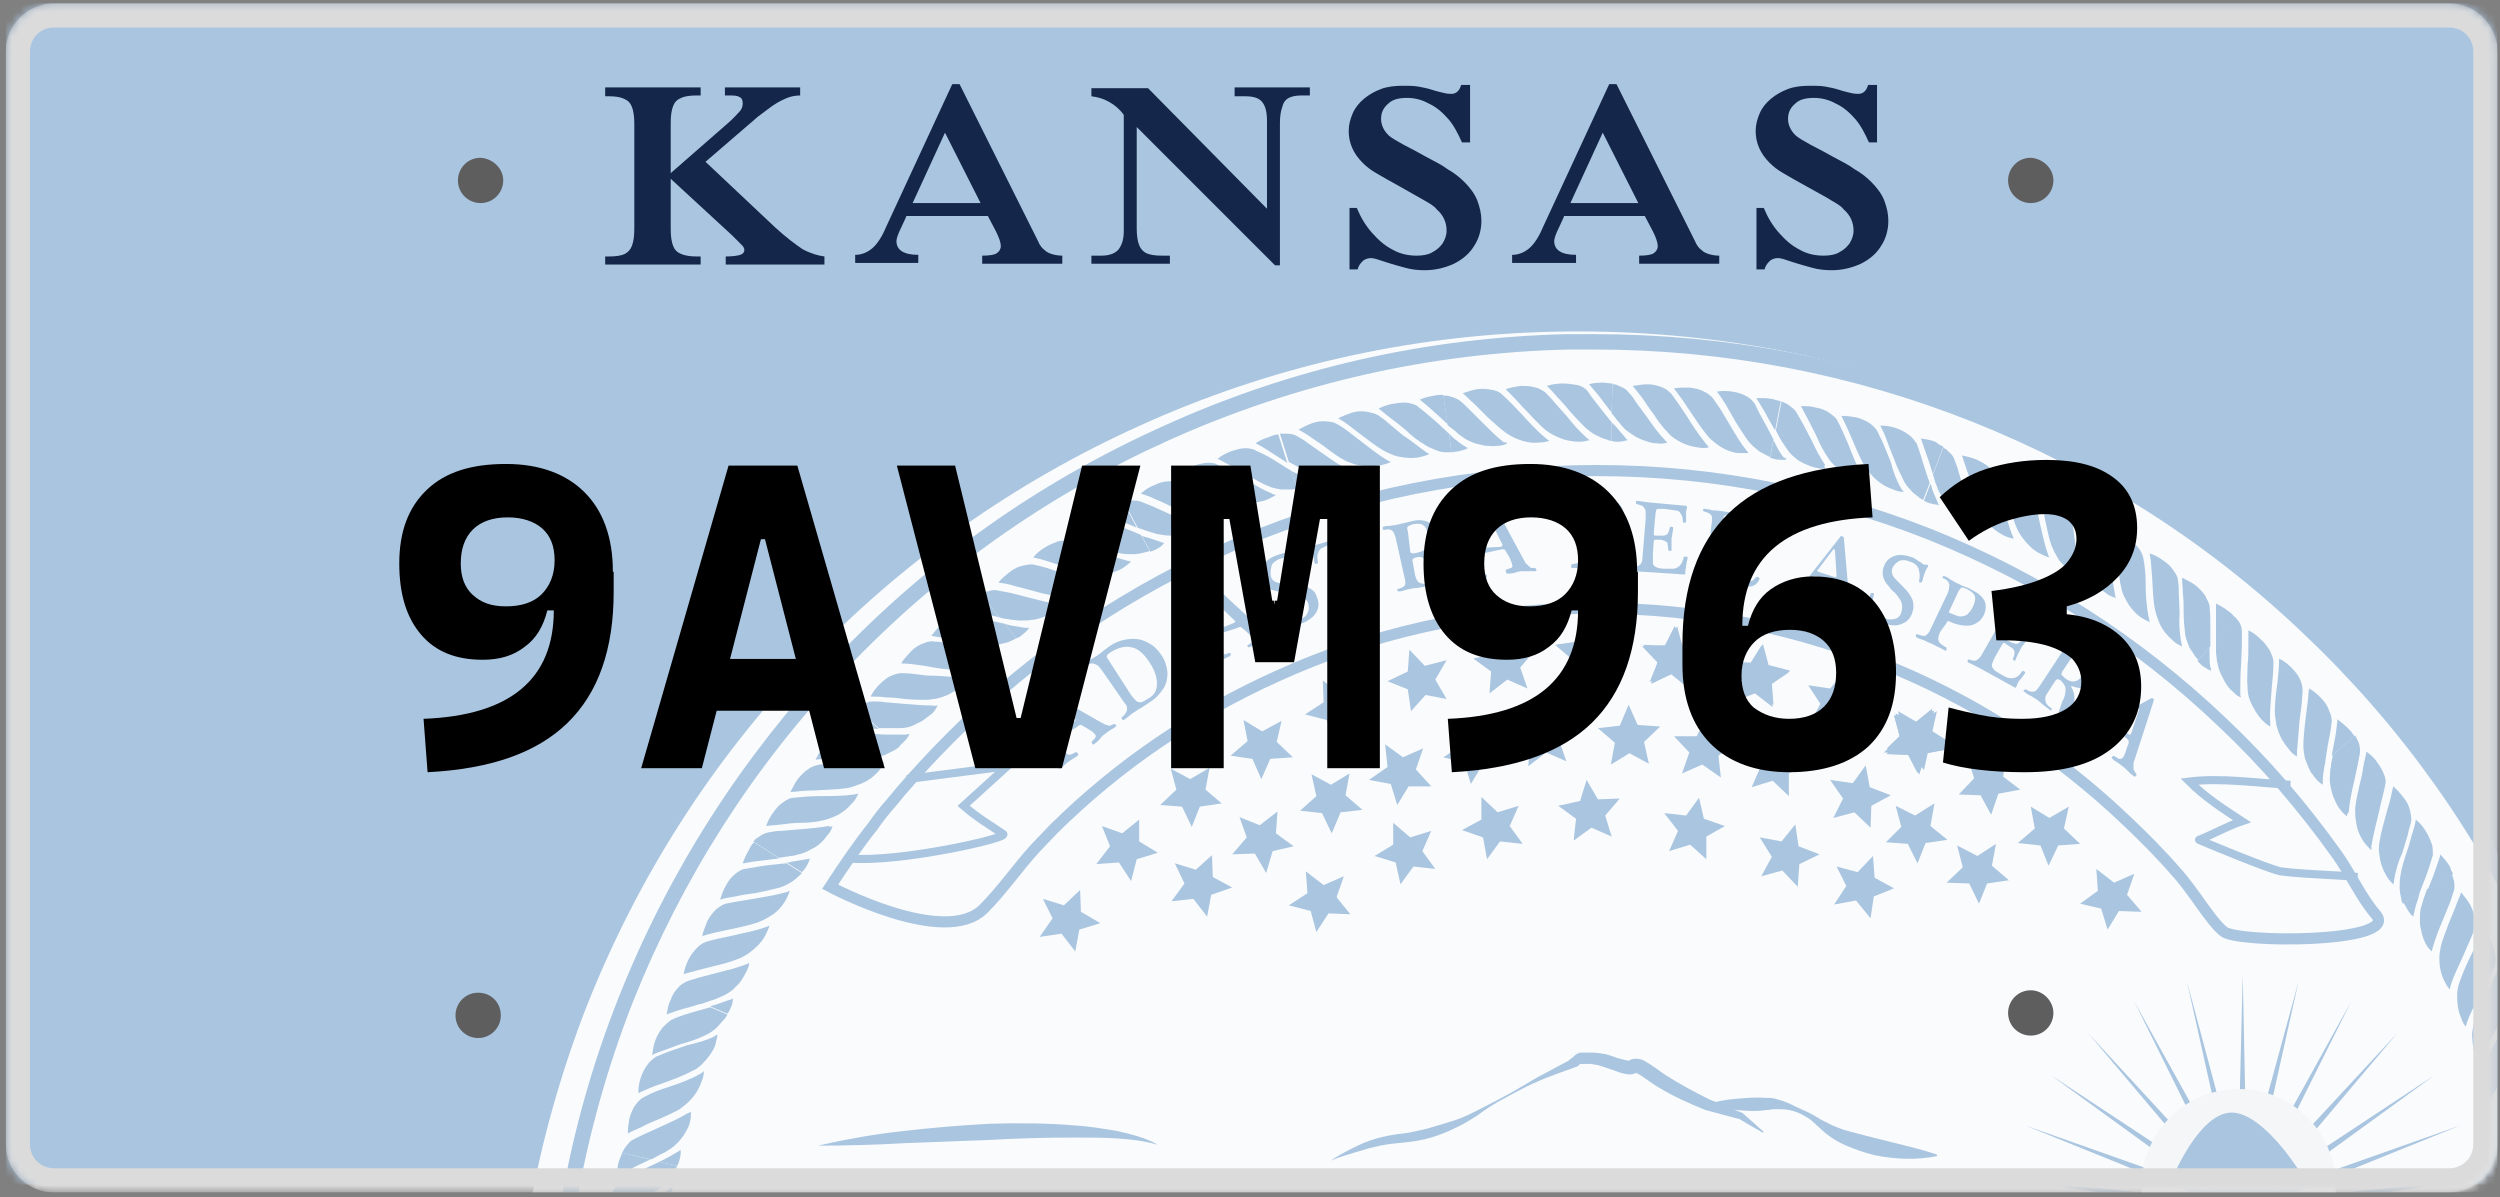
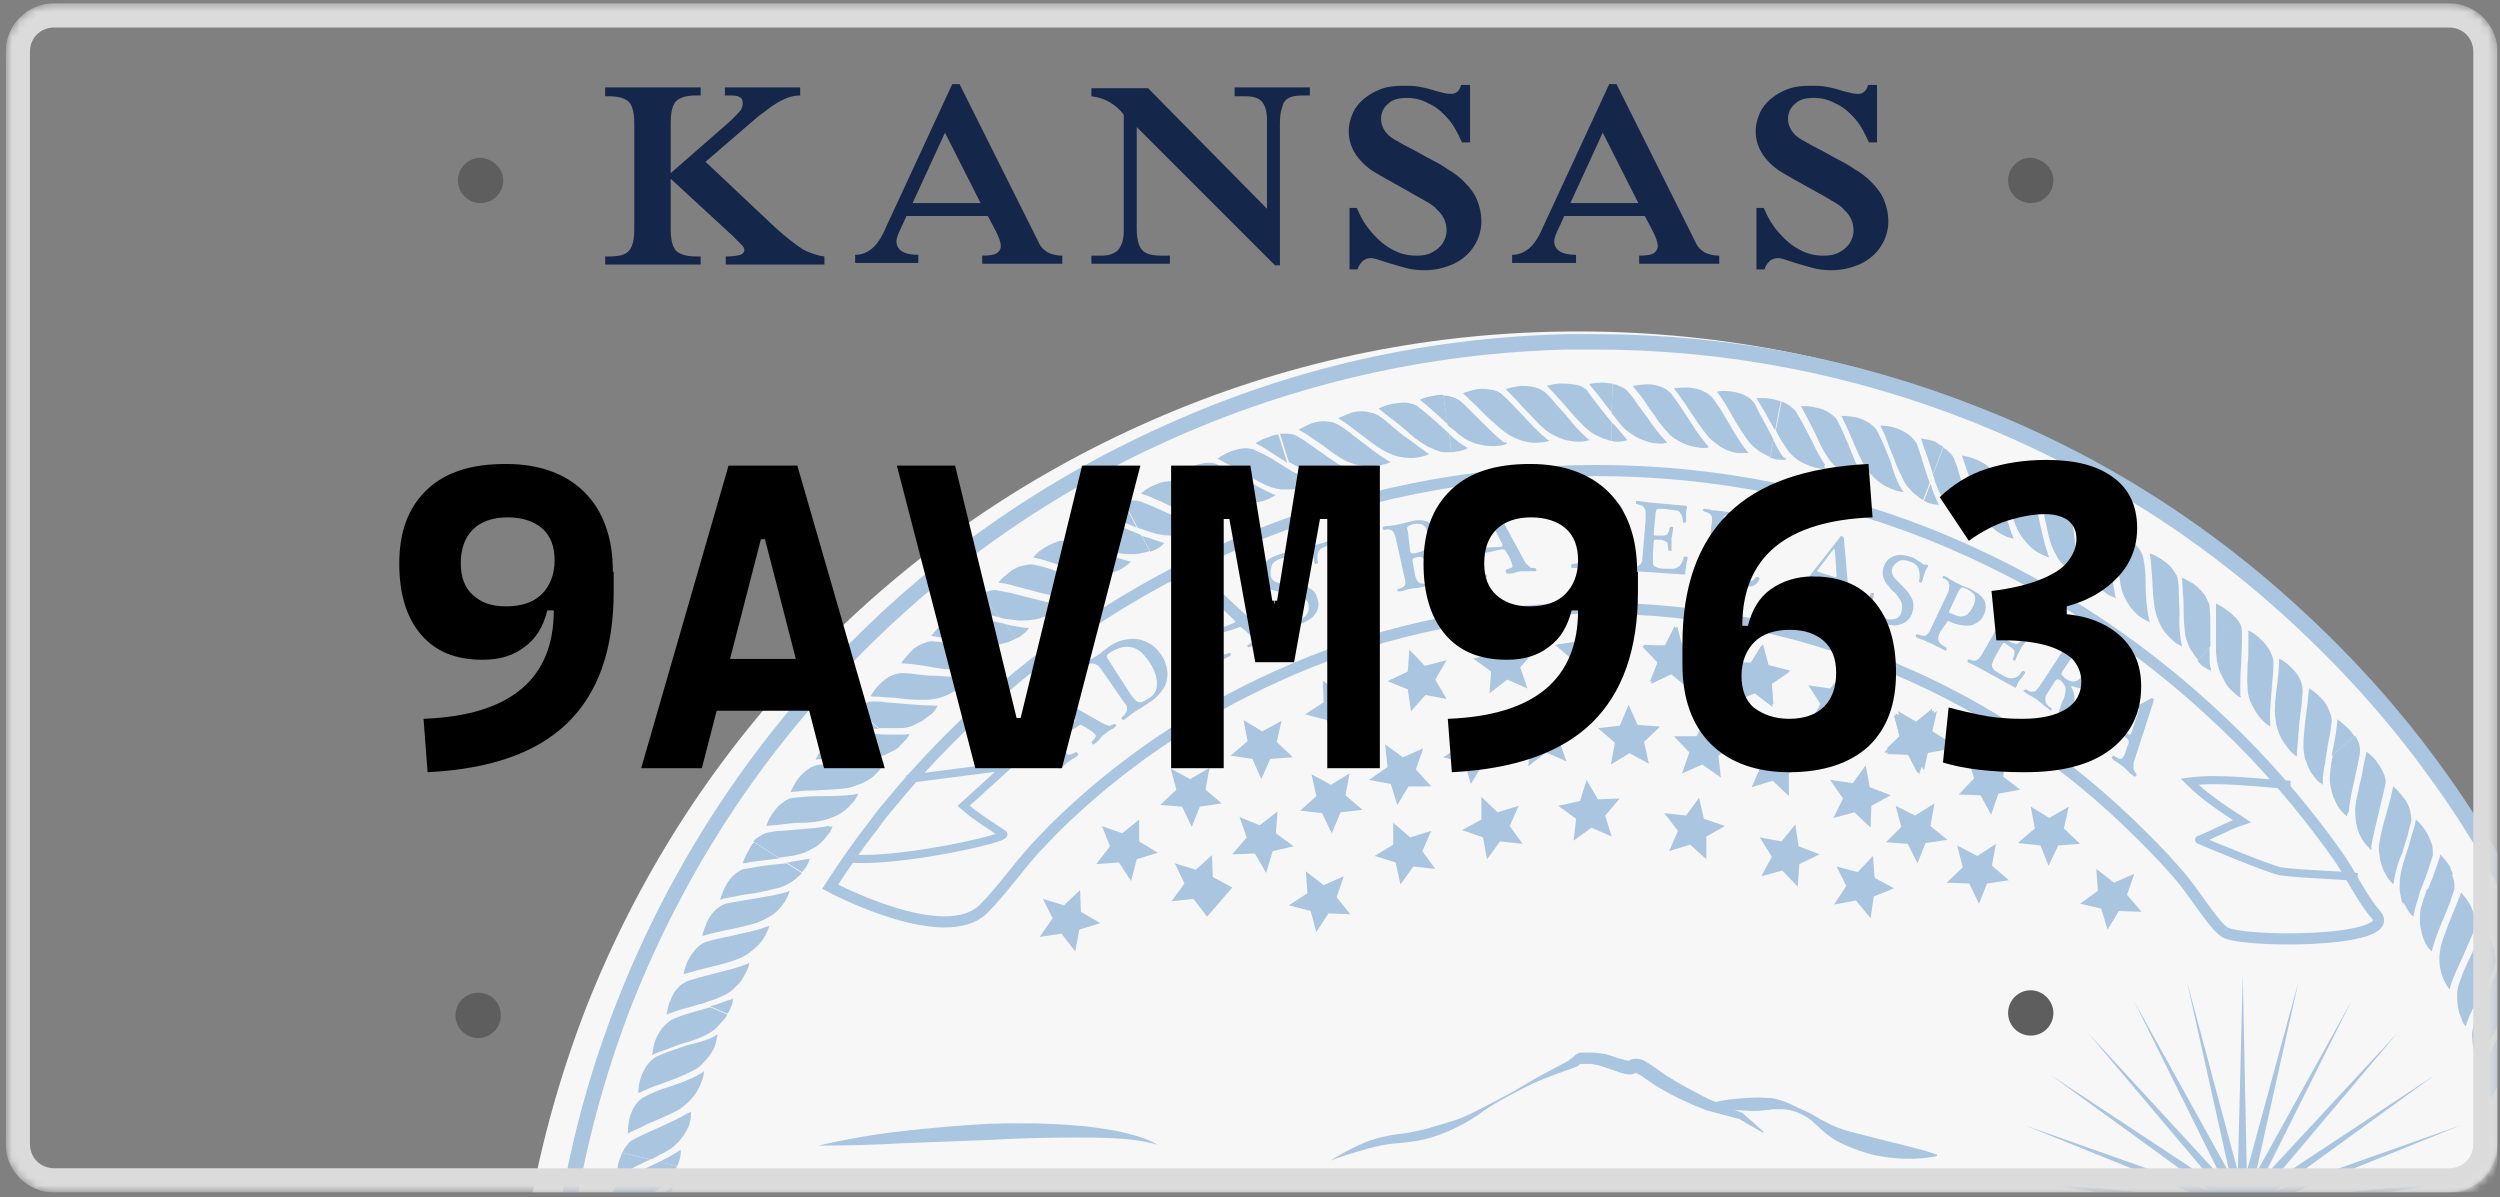
<svg xmlns="http://www.w3.org/2000/svg" width="309" height="148" viewBox="0 0 309 148" fill="none">
  <rect x="0" y="0" width="309" height="148" fill="#808080" stroke="none" />
  <g clip-path="url(#clip0_2235_8470)">
    <mask id="mask0_2235_8470" style="mask-type:luminance" maskUnits="userSpaceOnUse" x="0" y="0" width="309" height="148">
-       <path d="M308.7 141.399C308.7 144.699 306 147.399 302.7 147.399H6.7C3.4 147.399 0.7 144.699 0.7 141.399V6.399C0.7 3.099 3.4 0.399 6.7 0.399H302.7C306 0.399 308.7 3.099 308.7 6.399V141.399Z" fill="white" />
-     </mask>
+       </mask>
    <g mask="url(#mask0_2235_8470)">
      <path d="M311.401 -5.101H-2.899V146.399H311.401V-5.101Z" fill="#A9C5E0" />
    </g>
    <mask id="mask1_2235_8470" style="mask-type:luminance" maskUnits="userSpaceOnUse" x="0" y="0" width="309" height="148">
      <path d="M308.7 141.399C308.7 144.699 306 147.399 302.7 147.399H6.7C3.4 147.399 0.7 144.699 0.7 141.399V6.399C0.7 3.099 3.4 0.399 6.7 0.399H302.7C306 0.399 308.7 3.099 308.7 6.399V141.399Z" fill="white" />
    </mask>
    <g mask="url(#mask1_2235_8470)">
      <path opacity="0.93" d="M198.401 304.599C180.601 304.999 163.301 301.899 146.801 295.499C130.901 289.199 116.601 280.099 104.201 268.299C91.8 256.499 82.001 242.599 75.001 227.099C67.701 210.999 63.8 193.799 63.401 175.999C63.001 158.199 66.1 140.899 72.501 124.399C78.8 108.499 87.9 94.199 99.701 81.799C111.501 69.399 125.401 59.599 140.901 52.599C157.001 45.299 174.201 41.399 192.001 40.999C209.801 40.599 227.101 43.699 243.601 50.099C259.501 56.399 273.801 65.499 286.201 77.299C298.601 89.099 308.401 102.999 315.401 118.499C322.701 134.599 326.601 151.799 327.001 169.599C327.401 187.399 324.301 204.699 317.901 221.199C311.601 237.099 302.501 251.399 290.701 263.799C278.901 276.199 265.001 285.999 249.501 292.999C233.301 300.299 216.201 304.199 198.401 304.599Z" fill="white" />
      <path d="M197 43.199C213.1 43.199 228.8 46.199 243.7 52.099C259 58.199 272.9 66.999 284.9 78.499C296.9 89.899 306.4 103.299 313.2 118.399C320.2 133.999 324 150.599 324.4 167.799C324.8 184.999 321.8 201.799 315.6 217.699C309.5 232.999 300.7 246.899 289.2 258.899C277.8 270.899 264.4 280.399 249.3 287.199C233.7 294.199 217.1 297.999 199.9 298.399C198.9 298.399 197.8 298.399 196.8 298.399C180.7 298.399 165 295.399 150.1 289.499C134.8 283.399 120.9 274.599 108.9 263.099C96.9 251.699 87.4 238.299 80.6 223.199C73.6 207.599 69.8 190.999 69.4 173.799C69 156.599 72 139.799 78.2 123.899C84.3 108.599 93.1 94.699 104.6 82.699C116 70.699 129.4 61.199 144.5 54.399C160.1 47.399 176.7 43.599 193.9 43.199C195 43.199 196 43.199 197 43.199ZM197 41.299C195.9 41.299 194.9 41.299 193.8 41.299C176.3 41.699 159.5 45.499 143.7 52.699C128.4 59.599 114.8 69.199 103.2 81.399C91.7 93.599 82.7 107.599 76.5 123.199C70.1 139.299 67.1 156.399 67.5 173.799C67.9 191.299 71.7 208.099 78.9 223.899C85.8 239.199 95.4 252.799 107.6 264.399C119.8 275.999 133.8 284.999 149.4 291.199C164.5 297.199 180.5 300.199 196.8 300.199C197.9 300.199 198.9 300.199 200 300.199C217.5 299.799 234.3 295.999 250.1 288.799C265.4 281.899 279 272.299 290.6 260.099C302.2 247.899 311.2 233.899 317.4 218.299C323.8 202.199 326.8 185.099 326.4 167.699C326 150.199 322.2 133.399 315 117.599C308.1 102.299 298.5 88.699 286.3 77.099C274.1 65.399 260.1 56.399 244.5 50.299C229.3 44.299 213.4 41.299 197 41.299Z" fill="#A9C5E0" />
      <path d="M81.8 151.9C81.9 151.8 82 151.7 82.2 151.6C82.2 152 82.2 152.5 82.2 152.9C82.1 153.8 81.7 154.7 81.1 155.5C80.8 155.9 80.4 156.4 80 156.7C79.4 157.3 78.6 157.799 77.8 158.299C77.1 158.699 76.5 159.2 75.8 159.6C75.3 160 74.7 160.3 74.2 160.7C74.1 160.1 74.1 159.399 74.1 158.799C74.2 158.099 74.3 157.5 74.6 157C74.8 156.5 75.1 156.2 75.4 155.9C76.2 155.3 77.1 154.7 78 154.2C79.4 153.5 80.7 152.8 81.8 151.9ZM82.7 147C82.8 146.9 82.9 146.8 83.1 146.7C83.1 147.1 83.1 147.6 83 148C82.8 148.9 82.4 149.8 81.8 150.5C81.5 150.9 81.1 151.3 80.7 151.6C79.7 152.4 78.5 153.1 77.2 153.9C76.4 154.4 75.5 154.9 74.7 155.5C74.6 154.9 74.6 154.2 74.7 153.6C74.8 152.9 75 152.299 75.3 151.799C75.5 151.299 75.8 150.999 76.2 150.799C76.6 150.499 77.1 150.2 77.6 149.9L79.7 148.799C80.7 148.299 81.8 147.7 82.7 147ZM76.9 142.5L80.4 143.299L78.9 144C78.1 144.4 77.3 144.799 76.5 145.299L76.3 145.4C76.3 144.7 76.3 144.1 76.5 143.5C76.6 143.2 76.8 142.8 76.9 142.5ZM80.9 161.6C81 162 81.1 162.399 81 162.799C81 163.099 80.9 163.3 80.9 163.6L78.6 163.5L78.8 163.299L79.2 163C79.7 162.6 80.2 162.199 80.6 161.799C80.7 161.799 80.8 161.7 80.9 161.6ZM81.4 156.7C81.5 157.1 81.5 157.5 81.5 157.9C81.4 158.4 81.3 158.9 81.1 159.4C80.9 159.8 80.8 160.2 80.5 160.6C80.2 161.1 79.9 161.499 79.5 161.799C79.3 161.999 79 162.3 78.7 162.5C78.4 162.8 78 162.999 77.7 163.299L77.5 163.5L73.9 163.299L74 163.1C74.1 162.9 74.1 162.7 74.2 162.5C74.4 162 74.7 161.7 75 161.4C75.4 161.1 75.9 160.7 76.3 160.4L78.3 159.1C79.3 158.4 80.3 157.8 81.2 157C81.2 156.9 81.3 156.8 81.4 156.7ZM79.8 144.4L81.5 143.6L83.7 144.1C83.6 144.3 83.5 144.5 83.4 144.7C83.2 145.1 83 145.499 82.7 145.799C82.4 146.199 82 146.6 81.5 146.9C80.8 147.4 80 147.899 79.1 148.299C78.4 148.699 77.7 149 77 149.5C76.4 149.8 75.9 150.1 75.3 150.5C75.3 149.8 75.3 149.2 75.4 148.6C75.5 147.9 75.7 147.299 76 146.799C76.2 146.399 76.5 146.1 76.8 145.9L76.9 145.799C78 145.299 78.9 144.9 79.8 144.4Z" fill="#A9C5E0" />
      <path d="M86.6 132.699C86.7 132.599 86.9 132.499 87 132.399C87 132.799 86.9 133.299 86.7 133.699C86.4 134.599 85.9 135.399 85.2 136.099C84.8 136.499 84.4 136.799 84 137.099C83.3 137.499 82.4 137.899 81.5 138.299C80.8 138.599 80 138.899 79.3 139.299C78.7 139.599 78.1 139.799 77.6 140.099C77.6 139.399 77.7 138.799 77.8 138.199C78 137.599 78.2 136.999 78.6 136.499C78.9 136.099 79.2 135.799 79.6 135.599C80.5 135.099 81.5 134.699 82.5 134.399C84 133.899 85.4 133.399 86.6 132.699ZM88.3 128.099C88.4 127.999 88.6 127.899 88.7 127.899C88.6 128.299 88.5 128.799 88.4 129.199C88.1 129.999 87.5 130.799 86.8 131.499C86.4 131.899 86 132.199 85.5 132.399C84.4 132.999 83 133.499 81.6 133.999C80.7 134.299 79.8 134.699 78.9 135.099C78.9 134.399 79 133.799 79.2 133.199C79.4 132.599 79.7 131.999 80.1 131.499C80.4 131.099 80.8 130.799 81.1 130.599C81.6 130.399 82.1 130.199 82.6 129.999L84.9 129.199C86.2 128.899 87.3 128.599 88.3 128.099ZM83.4 122.599L86.8 123.999L85.2 124.499C84.3 124.699 83.5 124.999 82.6 125.299L82.4 125.399C82.5 124.799 82.6 124.099 82.9 123.599C83 123.199 83.2 122.899 83.4 122.599ZM84.1 142.099C84.2 142.499 84.1 142.899 84 143.299C83.9 143.599 83.9 143.799 83.7 144.099L81.5 143.599L81.7 143.499L82.1 143.299C82.7 142.999 83.2 142.699 83.7 142.399C83.9 142.299 84 142.199 84.1 142.099ZM85.4 137.399C85.4 137.799 85.4 138.199 85.3 138.599C85.2 139.099 85 139.499 84.7 139.999C84.5 140.399 84.2 140.699 83.9 141.099C83.5 141.499 83.1 141.899 82.7 142.099C82.4 142.299 82.1 142.499 81.8 142.599C81.4 142.799 81.1 142.999 80.7 143.199L80.5 143.299L76.9 142.499L77 142.299C77.1 142.099 77.2 141.899 77.3 141.799C77.6 141.399 77.9 140.999 78.2 140.899C78.7 140.599 79.2 140.399 79.6 140.199L81.8 139.199C82.9 138.699 84 138.199 85 137.599C85.2 137.499 85.3 137.499 85.4 137.399ZM86 124.999L87.8 124.499L89.9 125.399C89.8 125.599 89.7 125.799 89.5 125.999C89.2 126.299 88.9 126.699 88.6 126.999C88.2 127.399 87.7 127.699 87.3 127.899C86.5 128.299 85.7 128.599 84.7 128.899C83.9 129.099 83.2 129.399 82.4 129.699C81.8 129.899 81.2 130.099 80.6 130.399C80.7 129.699 80.8 129.099 81 128.599C81.2 127.999 81.6 127.399 81.9 126.999C82.2 126.699 82.5 126.399 82.8 126.199L82.9 126.099C83.9 125.599 85 125.299 86 124.999Z" fill="#A9C5E0" />
      <path d="M94.6 114.599C94.7 114.599 94.9 114.499 95.1 114.399C95 114.799 94.8 115.199 94.6 115.599C94.2 116.399 93.5 117.099 92.7 117.699C92.3 117.999 91.8 118.299 91.3 118.499C90.5 118.799 89.6 119.099 88.7 119.299C87.9 119.499 87.1 119.699 86.3 119.899C85.7 120.099 85.1 120.199 84.5 120.399C84.6 119.799 84.8 119.199 85.1 118.599C85.4 117.999 85.8 117.499 86.2 117.099C86.6 116.699 87 116.499 87.3 116.399C88.3 116.099 89.3 115.899 90.3 115.699C91.9 115.299 93.3 115.099 94.6 114.599ZM97.1 110.299C97.2 110.299 97.4 110.199 97.6 110.099C97.5 110.499 97.3 110.899 97.1 111.299C96.6 112.099 96 112.799 95.1 113.299C94.6 113.599 94.2 113.799 93.7 113.999C92.5 114.399 91.1 114.699 89.6 114.999C88.7 115.199 87.7 115.399 86.8 115.699C86.9 115.099 87.2 114.499 87.4 113.899C87.7 113.299 88.1 112.799 88.5 112.399C88.9 112.099 89.3 111.799 89.7 111.699C90.2 111.599 90.7 111.499 91.3 111.399L93.7 110.999C94.9 110.799 96 110.599 97.1 110.299ZM93.2 104.099L96.3 106.099L94.7 106.299C93.8 106.399 92.9 106.499 92 106.699H91.8C92 106.099 92.3 105.499 92.6 104.999C92.7 104.699 92.9 104.399 93.2 104.099ZM90.6 123.399C90.6 123.799 90.5 124.199 90.3 124.599C90.2 124.799 90.1 125.099 89.9 125.299L87.8 124.399L88 124.299L88.4 124.199C89 123.999 89.6 123.799 90.1 123.599C90.3 123.599 90.4 123.499 90.6 123.399ZM92.6 118.999C92.6 119.399 92.4 119.799 92.2 120.199C92 120.599 91.7 121.099 91.4 121.499C91.1 121.799 90.8 122.099 90.5 122.399C90.1 122.699 89.6 122.999 89.1 123.199C88.8 123.299 88.5 123.499 88.1 123.599C87.7 123.699 87.3 123.899 86.9 123.999L86.7 124.099L83.3 122.699L83.4 122.599C83.5 122.399 83.6 122.299 83.8 122.099C84.1 121.699 84.5 121.499 84.9 121.299C85.4 121.099 85.9 120.999 86.5 120.799L88.8 120.199C90 119.899 91.2 119.599 92.2 119.199C92.4 119.099 92.5 119.099 92.6 118.999ZM95.3 106.899L97.2 106.699L99.1 107.899C99 108.099 98.8 108.199 98.6 108.399C98.3 108.699 97.9 108.999 97.5 109.199C97 109.499 96.5 109.699 96 109.799C95.2 109.999 94.3 110.199 93.3 110.399C92.5 110.499 91.7 110.599 90.9 110.799C90.3 110.899 89.6 110.999 89 111.199C89.2 110.599 89.4 109.999 89.7 109.499C90 108.899 90.4 108.399 90.9 107.999C91.3 107.699 91.6 107.499 92 107.399H92.1C93.2 107.199 94.3 106.999 95.3 106.899Z" fill="#A9C5E0" />
      <path d="M105.6 98.199C105.7 98.199 105.9 98.099 106.1 98.099C105.9 98.499 105.7 98.899 105.4 99.199C104.8 99.899 104.1 100.499 103.2 100.899C102.7 101.099 102.2 101.299 101.7 101.399C100.9 101.599 99.9 101.699 99 101.699C98.2 101.699 97.4 101.799 96.6 101.899C96 101.999 95.3 101.999 94.7 102.099C94.9 101.499 95.2 100.899 95.6 100.399C96 99.799 96.4 99.399 96.9 99.099C97.3 98.799 97.7 98.599 98.1 98.599C99.1 98.499 100.2 98.399 101.2 98.399C102.7 98.399 104.2 98.399 105.6 98.199ZM108.8 94.299C108.9 94.299 109.1 94.299 109.3 94.199C109.1 94.599 108.9 94.999 108.6 95.299C108 95.999 107.2 96.599 106.3 96.899C105.8 97.099 105.3 97.299 104.8 97.399C103.5 97.599 102.1 97.599 100.6 97.699C99.6 97.699 98.7 97.799 97.7 97.899C98 97.299 98.3 96.699 98.6 96.299C99 95.799 99.5 95.299 100 94.999C100.4 94.699 100.9 94.599 101.3 94.499C101.8 94.499 102.4 94.399 102.9 94.399H105.3C106.5 94.399 107.7 94.499 108.8 94.299ZM105.9 87.599L108.6 90.099L107 89.999C106.1 89.899 105.2 89.899 104.3 89.899H104.1C104.4 89.299 104.8 88.799 105.2 88.299C105.4 87.999 105.7 87.799 105.9 87.599ZM100.1 106.099C100 106.499 99.8 106.899 99.6 107.199C99.5 107.399 99.3 107.599 99.1 107.799L97.2 106.599H97.5L97.9 106.499C98.5 106.399 99.1 106.299 99.7 106.199C99.8 106.199 99.9 106.199 100.1 106.099ZM102.9 102.099C102.8 102.499 102.6 102.899 102.3 103.199C102 103.599 101.7 103.999 101.3 104.299C101 104.599 100.6 104.799 100.2 104.999C99.7 105.299 99.2 105.499 98.7 105.599C98.4 105.699 98 105.799 97.7 105.799C97.3 105.899 96.9 105.899 96.5 105.999H96.2L93.1 103.999L93.2 103.899C93.4 103.699 93.5 103.599 93.7 103.499C94.1 103.199 94.5 102.999 94.9 102.899C95.4 102.799 96 102.699 96.5 102.699L98.9 102.499C100.1 102.399 101.3 102.299 102.4 102.099C102.6 102.199 102.8 102.199 102.9 102.099ZM107.6 90.699L109.5 90.799L111.2 92.299C111 92.399 110.8 92.599 110.6 92.699C110.2 92.899 109.8 93.099 109.4 93.299C108.9 93.499 108.4 93.599 107.9 93.699C107.1 93.799 106.1 93.799 105.1 93.799C104.3 93.799 103.5 93.799 102.7 93.799C102.1 93.799 101.4 93.799 100.8 93.899C101.1 93.299 101.4 92.799 101.8 92.299C102.2 91.799 102.7 91.399 103.2 91.099C103.6 90.899 104 90.699 104.3 90.699H104.4C105.5 90.499 106.5 90.599 107.6 90.699Z" fill="#A9C5E0" />
      <path d="M119.2 83.799C119.3 83.799 119.5 83.799 119.7 83.799C119.5 84.199 119.2 84.499 118.8 84.799C118.1 85.399 117.3 85.899 116.3 86.199C115.8 86.399 115.2 86.399 114.7 86.499C113.8 86.499 112.9 86.499 111.9 86.399C111.1 86.299 110.3 86.199 109.5 86.199C108.9 86.099 108.2 86.099 107.6 86.099C107.9 85.499 108.3 84.999 108.7 84.599C109.2 84.099 109.7 83.699 110.2 83.499C110.7 83.299 111.1 83.199 111.5 83.199C112.5 83.199 113.6 83.399 114.6 83.499C116.3 83.499 117.8 83.699 119.2 83.799ZM123 80.499C123.1 80.499 123.3 80.499 123.5 80.499C123.2 80.799 122.9 81.199 122.6 81.399C121.9 81.999 121 82.399 120.1 82.599C119.6 82.699 119 82.799 118.5 82.799C117.2 82.799 115.8 82.599 114.3 82.299C113.4 82.199 112.4 81.999 111.4 81.999C111.7 81.399 112.2 80.999 112.6 80.499C113.1 79.999 113.6 79.699 114.2 79.499C114.7 79.299 115.1 79.199 115.5 79.299C116 79.299 116.6 79.399 117.1 79.499L119.4 79.899C120.7 80.199 121.8 80.499 123 80.499ZM121.3 73.399L123.5 76.299L121.9 75.899C121 75.699 120.1 75.499 119.2 75.399H119C119.4 74.899 119.8 74.399 120.3 73.999C120.7 73.699 121 73.499 121.3 73.399ZM112.4 90.699C112.3 91.099 112 91.399 111.7 91.699C111.5 91.899 111.3 92.099 111.1 92.299L109.4 90.799H109.7H110.1C110.7 90.799 111.3 90.799 111.9 90.799C112.1 90.799 112.3 90.699 112.4 90.699ZM115.9 87.199C115.7 87.599 115.5 87.899 115.2 88.199C114.8 88.499 114.4 88.799 114 89.099C113.6 89.299 113.2 89.499 112.8 89.699C112.3 89.899 111.8 89.999 111.2 89.999C110.9 89.999 110.5 89.999 110.2 89.999C109.8 89.999 109.4 89.999 108.9 89.999H108.6L105.9 87.499L106 87.399C106.2 87.299 106.3 87.199 106.5 87.099C107 86.899 107.4 86.699 107.8 86.699C108.3 86.699 108.9 86.699 109.4 86.799L111.8 86.999C113 87.099 114.2 87.199 115.3 87.199C115.6 87.299 115.7 87.199 115.9 87.199ZM122.4 76.699L124.2 77.099L125.6 78.899C125.4 78.999 125.2 79.099 125 79.199C124.6 79.399 124.2 79.499 123.7 79.599C123.2 79.699 122.6 79.799 122.1 79.699C121.2 79.699 120.3 79.499 119.4 79.299C118.6 79.199 117.8 78.999 117 78.899C116.4 78.799 115.7 78.699 115.1 78.599C115.5 78.099 115.9 77.599 116.3 77.199C116.8 76.799 117.4 76.399 117.9 76.199C118.3 75.999 118.7 75.999 119.1 75.999H119.2C120.3 76.199 121.4 76.499 122.4 76.699Z" fill="#A9C5E0" />
      <path d="M135 71.799C135.1 71.799 135.3 71.799 135.5 71.9C135.2 72.2 134.9 72.499 134.5 72.7C133.7 73.2 132.8 73.499 131.9 73.6C131.4 73.7 130.8 73.7 130.3 73.6C129.4 73.499 128.6 73.299 127.6 72.999C126.8 72.799 126.1 72.6 125.3 72.4C124.7 72.2 124.1 72.1 123.4 71.999C123.8 71.499 124.3 71.1 124.8 70.7C125.3 70.299 125.9 69.999 126.5 69.9C127 69.799 127.5 69.7 127.8 69.799C128.8 69.999 129.8 70.299 130.8 70.7C132.2 71.1 133.6 71.6 135 71.799ZM139.3 69.299C139.4 69.299 139.6 69.4 139.8 69.4C139.5 69.7 139.1 69.999 138.8 70.2C138 70.7 137.1 70.9 136.1 70.999C135.6 70.999 135 70.999 134.5 70.9C133.3 70.7 131.9 70.2 130.5 69.7C129.6 69.4 128.7 69.1 127.7 68.9C128.1 68.4 128.6 67.999 129.1 67.7C129.7 67.299 130.3 67.1 130.8 66.9C131.3 66.799 131.8 66.799 132.1 66.9C132.6 66.999 133.1 67.2 133.7 67.4L135.9 68.2C137 68.6 138.2 68.999 139.3 69.299ZM138.8 61.999L140.5 65.2L139 64.6C138.2 64.299 137.3 63.9 136.5 63.599L136.3 63.499C136.8 63.099 137.3 62.7 137.8 62.4C138.2 62.2 138.5 62.099 138.8 61.999ZM127.2 77.6C127 77.9 126.7 78.2 126.3 78.499C126.1 78.7 125.9 78.799 125.6 78.9L124.2 77.1L124.5 77.2L124.9 77.299C125.5 77.4 126.1 77.499 126.7 77.6C126.8 77.6 127 77.6 127.2 77.6ZM131.1 74.7C130.9 74.999 130.6 75.299 130.2 75.6C129.8 75.9 129.3 76.1 128.9 76.299C128.5 76.4 128.1 76.6 127.6 76.6C127.1 76.7 126.5 76.7 126 76.7C125.7 76.7 125.3 76.6 125 76.6C124.6 76.499 124.2 76.499 123.8 76.4L123.5 76.299L121.3 73.4L121.5 73.299C121.7 73.2 121.9 73.1 122.1 73.1C122.6 72.9 123 72.9 123.4 72.999C123.9 73.1 124.5 73.2 125 73.299L127.3 73.9C128.5 74.2 129.6 74.499 130.8 74.7C130.8 74.7 131 74.7 131.1 74.7ZM139.3 65.4L141 66.1L142.1 68.1C141.9 68.2 141.7 68.2 141.4 68.299C141 68.4 140.5 68.499 140.1 68.499C139.6 68.499 139 68.499 138.5 68.4C137.7 68.2 136.8 67.9 135.9 67.6C135.2 67.299 134.4 66.999 133.6 66.799C133 66.6 132.4 66.4 131.8 66.2C132.3 65.7 132.8 65.299 133.3 64.999C133.9 64.7 134.5 64.4 135 64.299C135.4 64.2 135.9 64.2 136.2 64.299H136.3C137.4 64.6 138.4 64.999 139.3 65.4Z" fill="#A9C5E0" />
      <path d="M152.6 62.799C152.7 62.799 152.9 62.899 153.1 62.899C152.8 63.199 152.4 63.399 152 63.499C151.2 63.899 150.2 63.999 149.2 63.999C148.7 63.999 148.1 63.899 147.6 63.699C146.8 63.399 145.9 63.099 145 62.699C144.3 62.399 143.6 61.999 142.8 61.699C142.2 61.399 141.6 61.199 141 60.999C141.5 60.599 142 60.199 142.6 59.999C143.2 59.699 143.8 59.499 144.4 59.499C144.9 59.399 145.4 59.499 145.7 59.599C146.7 59.999 147.6 60.499 148.5 60.999C150 61.599 151.3 62.299 152.6 62.799ZM157.2 60.999C157.3 61.099 157.5 61.099 157.7 61.199C157.3 61.399 157 61.599 156.5 61.799C155.6 62.099 154.7 62.199 153.7 62.099C153.2 61.999 152.6 61.899 152.1 61.799C150.9 61.399 149.7 60.699 148.3 59.999C147.5 59.599 146.6 59.099 145.7 58.699C146.2 58.299 146.8 57.999 147.3 57.699C147.9 57.399 148.5 57.299 149.1 57.199C149.6 57.199 150.1 57.199 150.4 57.399C150.9 57.599 151.4 57.899 151.9 58.099L154 59.299C155.2 59.999 156.2 60.599 157.2 60.999ZM158 53.699L159.1 57.199L157.7 56.299C156.9 55.799 156.2 55.299 155.4 54.899L155.2 54.799C155.7 54.399 156.3 54.199 156.9 53.999C157.3 53.799 157.7 53.699 158 53.699ZM143.9 67.099C143.7 67.399 143.3 67.699 142.9 67.899C142.7 67.999 142.4 68.099 142.2 68.199L141.1 66.199L141.3 66.299L141.7 66.399C142.3 66.599 142.9 66.799 143.5 66.999C143.6 66.999 143.7 67.099 143.9 67.099ZM148.3 64.899C148 65.199 147.7 65.399 147.3 65.599C146.9 65.799 146.4 65.999 145.9 66.099C145.5 66.199 145 66.199 144.6 66.199C144.1 66.199 143.5 66.099 143 65.999C142.7 65.899 142.3 65.799 142 65.699C141.6 65.599 141.2 65.399 140.8 65.299L140.6 65.199L138.9 61.999H139.1C139.3 61.899 139.5 61.899 139.7 61.899C140.2 61.799 140.7 61.899 141 61.999C141.5 62.199 142 62.399 142.5 62.599L144.7 63.599C145.8 64.099 146.9 64.599 148 64.999C148 64.899 148.2 64.899 148.3 64.899ZM158 57.199L159.6 58.199L160.3 60.399C160.1 60.399 159.9 60.499 159.6 60.499C159.2 60.499 158.7 60.499 158.3 60.499C157.8 60.399 157.2 60.299 156.8 60.099C156 59.799 155.2 59.299 154.3 58.799C153.6 58.399 152.9 57.999 152.2 57.599C151.6 57.299 151.1 56.999 150.5 56.699C151 56.299 151.6 55.999 152.1 55.799C152.7 55.599 153.4 55.399 153.9 55.399C154.4 55.399 154.8 55.499 155.1 55.599L155.2 55.699C156.2 56.099 157.1 56.599 158 57.199Z" fill="#A9C5E0" />
      <path d="M171.5 56.899C171.6 56.999 171.8 56.999 171.9 57.099C171.5 57.299 171.1 57.399 170.7 57.499C169.8 57.699 168.9 57.699 167.9 57.499C167.4 57.399 166.9 57.199 166.4 56.999C165.6 56.599 164.9 56.099 164.1 55.499C163.5 54.999 162.8 54.599 162.1 54.099C161.6 53.699 161 53.399 160.5 53.099C161.1 52.799 161.6 52.499 162.2 52.299C162.8 52.099 163.5 51.999 164.1 52.099C164.6 52.099 165.1 52.299 165.4 52.499C166.3 52.999 167.1 53.699 167.9 54.299C169.1 55.199 170.3 56.199 171.5 56.899ZM176.3 55.899C176.4 55.999 176.6 56.099 176.7 56.099C176.3 56.299 175.9 56.399 175.5 56.499C174.6 56.699 173.6 56.599 172.7 56.399C172.2 56.299 171.7 55.999 171.2 55.799C170.1 55.199 169 54.299 167.8 53.399C167 52.799 166.3 52.199 165.4 51.699C166 51.399 166.6 51.199 167.1 50.999C167.8 50.799 168.4 50.799 169 50.899C169.5 50.999 169.9 51.099 170.3 51.299C170.7 51.599 171.2 51.899 171.6 52.299L173.4 53.799C174.5 54.499 175.4 55.299 176.3 55.899ZM178.4 48.799L178.9 52.399L177.7 51.299C177 50.699 176.4 50.099 175.6 49.499L175.5 49.399C176.1 49.099 176.7 48.999 177.3 48.899C177.7 48.799 178 48.799 178.4 48.799ZM162.2 59.599C161.9 59.899 161.5 59.999 161.1 60.199C160.8 60.299 160.6 60.299 160.3 60.399L159.6 58.199L159.8 58.299L160.2 58.499C160.7 58.799 161.3 59.099 161.8 59.399C161.9 59.499 162 59.599 162.2 59.599ZM166.9 58.199C166.6 58.399 166.2 58.599 165.8 58.699C165.3 58.799 164.8 58.899 164.3 58.899C163.9 58.899 163.4 58.899 163 58.799C162.5 58.699 161.9 58.499 161.5 58.299C161.2 58.199 160.9 57.999 160.6 57.799C160.2 57.599 159.9 57.399 159.5 57.199L159.3 57.099L158.2 53.599H158.4C158.6 53.599 158.8 53.599 159 53.599C159.5 53.599 160 53.699 160.3 53.899C160.8 54.199 161.2 54.399 161.7 54.799L163.7 56.199C164.7 56.899 165.7 57.599 166.7 58.099C166.6 58.099 166.7 58.199 166.9 58.199ZM177.7 52.299L179.1 53.599L179.4 55.899C179.2 55.899 178.9 55.899 178.7 55.899C178.3 55.899 177.8 55.799 177.4 55.599C176.9 55.399 176.4 55.199 176 54.899C175.3 54.499 174.5 53.899 173.8 53.199C173.2 52.699 172.6 52.199 171.9 51.699C171.4 51.299 170.9 50.899 170.4 50.499C171 50.199 171.6 49.999 172.2 49.899C172.9 49.799 173.5 49.699 174.1 49.799C174.5 49.899 174.9 49.999 175.2 50.199L175.3 50.299C176.1 50.899 176.9 51.599 177.7 52.299Z" fill="#A9C5E0" />
      <path d="M191.1 54.199C191.2 54.299 191.4 54.399 191.5 54.499C191.1 54.599 190.7 54.699 190.2 54.699C189.3 54.799 188.3 54.599 187.4 54.199C186.9 53.999 186.4 53.699 186 53.399C185.3 52.899 184.6 52.199 183.9 51.599C183.3 50.999 182.8 50.499 182.2 49.899C181.7 49.499 181.3 48.999 180.8 48.599C181.4 48.399 182 48.199 182.6 48.099C183.3 47.999 183.9 48.099 184.5 48.199C185 48.299 185.4 48.499 185.7 48.799C186.5 49.499 187.2 50.299 187.9 50.999C189 52.199 190 53.299 191.1 54.199ZM196.1 54.099C196.2 54.199 196.3 54.299 196.5 54.399C196.1 54.499 195.7 54.599 195.2 54.599C194.3 54.599 193.3 54.399 192.5 53.999C192 53.799 191.5 53.499 191.1 53.199C190.1 52.399 189.2 51.299 188.1 50.199C187.5 49.499 186.8 48.799 186.1 48.099C186.7 47.899 187.3 47.799 187.9 47.699C188.6 47.699 189.2 47.699 189.8 47.899C190.3 47.999 190.7 48.299 191 48.499C191.4 48.899 191.8 49.299 192.1 49.699L193.7 51.499C194.4 52.399 195.2 53.299 196.1 54.099ZM199.3 47.399L199.2 50.999L198.2 49.699C197.7 48.999 197.1 48.299 196.5 47.599L196.4 47.499C197 47.299 197.7 47.299 198.3 47.299C198.5 47.299 198.9 47.399 199.3 47.399ZM181.4 55.399C181.1 55.599 180.6 55.699 180.2 55.799C179.9 55.799 179.7 55.899 179.4 55.899L179.1 53.599L179.3 53.799L179.6 54.099C180.1 54.499 180.6 54.899 181.1 55.199C181.2 55.199 181.3 55.299 181.4 55.399ZM186.3 54.799C186 54.999 185.5 55.099 185.1 55.099C184.6 55.199 184.1 55.099 183.6 55.099C183.2 54.999 182.7 54.899 182.3 54.799C181.8 54.599 181.3 54.399 180.9 54.099C180.6 53.899 180.3 53.699 180.1 53.499C179.8 53.199 179.5 52.999 179.1 52.699L178.9 52.499L178.4 48.899H178.6C178.8 48.899 179 48.899 179.2 48.999C179.7 49.099 180.1 49.299 180.4 49.499C180.8 49.799 181.2 50.199 181.6 50.599L183.3 52.299C184.2 53.199 185 53.999 185.9 54.699C186.1 54.599 186.2 54.699 186.3 54.799ZM198 50.699L199.2 52.199V54.499C199 54.499 198.8 54.399 198.5 54.299C198.1 54.199 197.7 53.999 197.3 53.799C196.8 53.599 196.4 53.199 196 52.899C195.4 52.299 194.7 51.599 194.1 50.899C193.6 50.299 193.1 49.699 192.5 49.099C192.1 48.599 191.6 48.099 191.2 47.699C191.8 47.499 192.5 47.399 193.1 47.399C193.8 47.399 194.4 47.499 195 47.599C195.4 47.699 195.8 47.899 196.1 48.199L196.2 48.299C196.7 49.099 197.4 49.899 198 50.699Z" fill="#A9C5E0" />
      <path d="M210.9 54.9C211 54.999 211.1 55.099 211.2 55.3C210.8 55.4 210.3 55.4 209.9 55.3C209 55.2 208.1 54.9 207.3 54.4C206.8 54.099 206.4 53.8 206.1 53.4C205.5 52.8 204.9 51.999 204.4 51.2C203.9 50.599 203.5 49.9 203 49.2C202.6 48.7 202.2 48.2 201.8 47.7C202.4 47.599 203.1 47.499 203.7 47.499C204.4 47.499 205 47.7 205.5 47.9C206 48.099 206.3 48.4 206.6 48.7C207.2 49.499 207.8 50.4 208.4 51.3C209.2 52.599 210 53.8 210.9 54.9ZM215.8 55.599C215.9 55.7 216 55.8 216.1 55.999C215.7 55.999 215.2 55.999 214.8 55.999C213.9 55.9 213 55.499 212.2 54.9C211.8 54.599 211.3 54.2 211 53.8C210.2 52.8 209.4 51.599 208.6 50.4C208.1 49.599 207.5 48.8 206.9 47.999C207.5 47.9 208.2 47.9 208.8 47.9C209.5 47.999 210.1 48.099 210.6 48.4C211.1 48.599 211.4 48.9 211.7 49.2C212 49.599 212.3 50.099 212.6 50.499L213.8 52.499C214.5 53.7 215.1 54.7 215.8 55.599ZM220.1 49.599L219.4 53.2L218.6 51.8C218.2 50.999 217.7 50.2 217.2 49.4L217.1 49.2C217.8 49.2 218.4 49.2 219 49.3C219.4 49.4 219.7 49.499 220.1 49.599ZM201.2 54.4C200.8 54.499 200.4 54.599 200 54.599C199.7 54.599 199.5 54.599 199.2 54.499V52.2L199.4 52.4L199.7 52.7C200.1 53.2 200.5 53.599 200.9 54.099C200.9 54.2 201.1 54.3 201.2 54.4ZM206.1 54.7C205.7 54.8 205.3 54.9 204.9 54.8C204.4 54.8 203.9 54.7 203.4 54.499C203 54.4 202.6 54.2 202.2 53.999C201.7 53.7 201.3 53.4 200.9 53.099C200.7 52.9 200.4 52.599 200.2 52.3C199.9 51.999 199.7 51.7 199.4 51.3L199.2 51.099L199.3 47.499H199.5C199.7 47.499 199.9 47.599 200.1 47.7C200.6 47.9 201 48.099 201.2 48.4C201.6 48.8 201.9 49.2 202.2 49.7L203.6 51.599C204.3 52.599 205 53.599 205.8 54.4C205.8 54.499 206 54.599 206.1 54.7ZM218.3 52.599L219.2 54.3L218.8 56.499C218.6 56.4 218.4 56.3 218.2 56.2C217.8 55.999 217.4 55.8 217.1 55.499C216.7 55.2 216.3 54.8 216 54.4C215.5 53.7 215 52.9 214.5 52.099C214.1 51.4 213.7 50.7 213.3 49.999C213 49.499 212.6 48.9 212.2 48.4C212.8 48.3 213.5 48.3 214.1 48.4C214.8 48.499 215.4 48.7 215.9 48.999C216.3 49.2 216.6 49.499 216.8 49.8L216.9 49.9C217.3 50.8 217.8 51.7 218.3 52.599Z" fill="#A9C5E0" />
      <path d="M230.3 58.899C230.4 58.999 230.5 59.199 230.6 59.299C230.2 59.299 229.7 59.199 229.3 59.099C228.4 58.799 227.6 58.399 226.9 57.699C226.5 57.299 226.1 56.899 225.9 56.499C225.4 55.799 225 54.999 224.6 54.099C224.3 53.399 223.9 52.699 223.5 51.899C223.2 51.299 222.9 50.799 222.6 50.199C223.3 50.199 223.9 50.199 224.5 50.399C225.2 50.499 225.8 50.799 226.2 51.099C226.6 51.399 227 51.699 227.1 51.999C227.6 52.899 228 53.899 228.4 54.799C229 56.299 229.5 57.699 230.3 58.899ZM235 60.399C235.1 60.499 235.2 60.699 235.3 60.799C234.9 60.799 234.4 60.699 234 60.499C233.1 60.199 232.3 59.699 231.6 58.999C231.2 58.599 230.9 58.199 230.6 57.799C229.9 56.699 229.4 55.399 228.8 53.999C228.4 53.099 228 52.199 227.6 51.399C228.3 51.399 228.9 51.499 229.5 51.599C230.1 51.799 230.7 51.999 231.2 52.399C231.6 52.699 231.9 52.999 232.1 53.399C232.3 53.899 232.6 54.399 232.8 54.899L233.7 57.099C234 58.299 234.4 59.399 235 60.399ZM240.2 55.199L238.9 58.599L238.4 56.999C238.1 56.199 237.8 55.299 237.5 54.399L237.4 54.199C238.1 54.299 238.7 54.399 239.2 54.599C239.6 54.899 239.9 55.099 240.2 55.199ZM220.8 56.799C220.4 56.899 220 56.799 219.6 56.799C219.3 56.699 219.1 56.699 218.8 56.599L219.2 54.399L219.3 54.599L219.5 54.999C219.8 55.599 220.1 56.099 220.5 56.599C220.6 56.499 220.7 56.599 220.8 56.799ZM225.6 57.899C225.2 57.999 224.8 57.899 224.4 57.799C223.9 57.699 223.5 57.499 223 57.299C222.6 57.099 222.2 56.899 221.9 56.599C221.5 56.299 221.1 55.899 220.8 55.399C220.6 55.099 220.4 54.799 220.2 54.499C220 54.199 219.8 53.799 219.6 53.399L219.5 53.199L220.2 49.599L220.4 49.699C220.6 49.799 220.8 49.899 221 49.999C221.4 50.299 221.8 50.599 222 50.899C222.3 51.399 222.5 51.799 222.8 52.299L223.9 54.399C224.4 55.499 225 56.599 225.6 57.499C225.4 57.599 225.5 57.699 225.6 57.899ZM237.9 57.899L238.5 59.699L237.7 61.799C237.5 61.699 237.3 61.599 237.1 61.399C236.7 61.099 236.4 60.899 236.1 60.499C235.7 60.099 235.4 59.699 235.2 59.199C234.8 58.399 234.4 57.599 234.1 56.699C233.8 55.999 233.5 55.199 233.2 54.399C233 53.799 232.7 53.199 232.4 52.599C233 52.599 233.7 52.699 234.3 52.899C234.9 53.099 235.5 53.399 236 53.799C236.4 54.099 236.6 54.399 236.8 54.699L236.9 54.799C237.3 55.899 237.6 56.899 237.9 57.899Z" fill="#A9C5E0" />
      <path d="M248.7 66.099C248.8 66.199 248.8 66.399 248.9 66.599C248.5 66.499 248.1 66.399 247.7 66.199C246.9 65.799 246.1 65.199 245.5 64.399C245.2 63.999 244.9 63.499 244.7 62.999C244.4 62.199 244.1 61.299 243.8 60.399C243.6 59.599 243.4 58.899 243.1 58.099C242.9 57.499 242.7 56.899 242.5 56.299C243.1 56.399 243.8 56.599 244.3 56.799C244.9 57.099 245.5 57.399 245.9 57.799C246.3 58.099 246.5 58.499 246.7 58.899C247 59.899 247.3 60.899 247.5 61.899C247.8 63.399 248.2 64.799 248.7 66.099ZM253.1 68.399C253.1 68.499 253.2 68.699 253.3 68.899C252.9 68.799 252.5 68.599 252.1 68.399C251.3 67.999 250.6 67.299 250 66.499C249.7 66.099 249.4 65.599 249.2 65.099C248.7 63.899 248.4 62.499 248.1 61.099C247.9 60.199 247.6 59.199 247.3 58.299C247.9 58.399 248.5 58.599 249.1 58.899C249.7 59.199 250.2 59.599 250.6 59.999C251 60.399 251.2 60.799 251.3 61.099C251.5 61.599 251.6 62.099 251.7 62.699L252.2 64.999C252.5 66.199 252.7 67.299 253.1 68.399ZM259.1 64.199L257.3 67.299L257.1 65.699C257 64.799 256.8 63.899 256.6 62.999V62.799C257.2 62.999 257.8 63.199 258.3 63.499C258.5 63.799 258.8 63.999 259.1 64.199ZM239.7 62.399C239.3 62.399 238.9 62.299 238.5 62.199C238.2 62.099 238 61.999 237.8 61.899L238.6 59.799L238.7 59.999L238.8 60.399C239 60.999 239.3 61.599 239.5 62.099C239.5 62.199 239.6 62.299 239.7 62.399ZM244.2 64.299C243.8 64.299 243.4 64.199 243 63.999C242.5 63.799 242.1 63.499 241.7 63.199C241.4 62.899 241 62.599 240.7 62.299C240.3 61.899 240 61.399 239.8 60.999C239.6 60.699 239.5 60.399 239.4 60.099C239.2 59.699 239.1 59.299 239 58.899L238.9 58.699L240.2 55.299L240.3 55.399C240.5 55.499 240.7 55.599 240.8 55.799C241.2 56.099 241.5 56.499 241.6 56.899C241.8 57.399 242 57.899 242.1 58.399L242.8 60.699C243.1 61.899 243.5 62.999 243.9 64.099C244.1 64.099 244.1 64.199 244.2 64.299ZM256.4 66.499L256.7 68.399L255.6 70.399C255.4 70.299 255.3 70.099 255.1 69.899C254.8 69.599 254.5 69.299 254.3 68.899C254 68.399 253.8 67.999 253.6 67.499C253.3 66.699 253.1 65.799 252.9 64.799C252.7 63.999 252.6 63.199 252.4 62.399C252.3 61.799 252.1 61.199 251.9 60.499C252.5 60.599 253.1 60.899 253.7 61.099C254.3 61.399 254.8 61.799 255.2 62.199C255.5 62.499 255.7 62.899 255.8 63.199V63.299C256.1 64.399 256.3 65.399 256.4 66.499Z" fill="#A9C5E0" />
      <path d="M265.6 76.399C265.6 76.499 265.7 76.699 265.7 76.899C265.3 76.699 264.9 76.499 264.6 76.299C263.9 75.799 263.2 74.999 262.8 74.199C262.5 73.699 262.3 73.199 262.2 72.699C262 71.899 261.9 70.999 261.8 69.999C261.7 69.199 261.6 68.399 261.5 67.599C261.4 66.999 261.3 66.299 261.2 65.699C261.8 65.899 262.4 66.199 262.9 66.499C263.5 66.899 264 67.299 264.3 67.699C264.6 68.099 264.8 68.499 264.9 68.899C265.1 69.899 265.2 70.999 265.2 71.999C265.2 73.499 265.3 74.999 265.6 76.399ZM269.6 79.399C269.6 79.499 269.7 79.699 269.7 79.899C269.3 79.699 268.9 79.499 268.6 79.199C267.9 78.599 267.3 77.899 266.9 76.999C266.7 76.499 266.5 75.999 266.4 75.499C266.1 74.299 266.1 72.799 266 71.299C265.9 70.399 265.9 69.399 265.7 68.399C266.3 68.599 266.9 68.899 267.4 69.299C268 69.699 268.4 70.099 268.7 70.599C269 70.999 269.2 71.399 269.2 71.799C269.3 72.299 269.3 72.899 269.3 73.399L269.4 75.799C269.3 77.099 269.4 78.299 269.6 79.399ZM276.2 76.299L273.9 79.099V77.499C273.9 76.599 273.9 75.699 273.9 74.799V74.599C274.5 74.899 275 75.199 275.5 75.599C275.7 75.699 276 75.999 276.2 76.299ZM257.4 71.199C257 71.099 256.6 70.999 256.2 70.699C256 70.599 255.7 70.399 255.5 70.199L256.6 68.199V68.499L256.7 68.899C256.8 69.499 256.9 70.099 257.1 70.699C257.3 70.899 257.3 71.099 257.4 71.199ZM261.5 73.899C261.1 73.799 260.7 73.599 260.4 73.399C260 73.099 259.6 72.799 259.3 72.399C259 72.099 258.7 71.699 258.5 71.299C258.2 70.799 258 70.299 257.9 69.799C257.8 69.499 257.7 69.099 257.6 68.799C257.5 68.399 257.4 67.999 257.4 67.599V67.299L259.2 64.199L259.3 64.299C259.5 64.399 259.6 64.599 259.7 64.699C260 65.099 260.2 65.499 260.3 65.899C260.4 66.399 260.5 66.999 260.6 67.499L260.9 69.899C261 71.099 261.2 72.299 261.4 73.399C261.4 73.599 261.5 73.699 261.5 73.899ZM273.2 77.999V79.899L271.7 81.599C271.6 81.399 271.4 81.199 271.3 81.099C271.1 80.699 270.8 80.399 270.6 79.999C270.4 79.499 270.2 78.999 270.1 78.499C270 77.599 269.9 76.699 269.9 75.699C269.9 74.899 269.9 74.099 269.8 73.299C269.8 72.699 269.7 71.999 269.7 71.399C270.3 71.699 270.9 71.999 271.3 72.299C271.8 72.699 272.3 73.199 272.6 73.699C272.8 74.099 273 74.499 273.1 74.799V74.899C273.2 75.899 273.2 76.999 273.2 77.999Z" fill="#A9C5E0" />
      <path d="M280.6 89.299C280.6 89.399 280.6 89.599 280.6 89.799C280.2 89.599 279.9 89.299 279.6 88.999C279 88.399 278.5 87.499 278.1 86.599C277.9 86.099 277.8 85.599 277.8 84.999C277.7 84.099 277.8 83.199 277.8 82.199C277.9 81.399 277.9 80.599 277.9 79.799C277.9 79.199 277.9 78.499 277.9 77.899C278.5 78.199 279 78.599 279.4 78.999C279.9 79.399 280.3 79.999 280.6 80.499C280.8 80.999 281 81.399 281 81.799C281 82.799 280.9 83.899 280.8 84.899C280.7 86.499 280.5 87.899 280.6 89.299ZM283.9 92.999C283.9 93.099 283.9 93.299 283.9 93.499C283.5 93.299 283.2 92.999 282.9 92.599C282.3 91.899 281.8 91.099 281.5 90.099C281.3 89.599 281.3 88.999 281.2 88.499C281.1 87.199 281.3 85.799 281.5 84.299C281.6 83.399 281.7 82.399 281.7 81.399C282.3 81.699 282.8 82.099 283.2 82.499C283.7 82.999 284.1 83.499 284.3 83.999C284.5 84.499 284.6 84.899 284.6 85.299C284.6 85.799 284.5 86.399 284.5 86.899L284.2 89.299C284.1 90.699 284 91.799 283.9 92.999ZM291 90.999L288.2 93.399L288.5 91.799C288.7 90.899 288.8 89.999 288.9 89.099V88.899C289.4 89.299 289.9 89.699 290.3 90.099C290.6 90.399 290.8 90.699 291 90.999ZM273.3 82.899C272.9 82.799 272.6 82.499 272.2 82.299C272 82.099 271.8 81.899 271.6 81.699L273.1 79.999V80.299V80.699C273.1 81.299 273.1 81.999 273.2 82.499C273.3 82.599 273.3 82.699 273.3 82.899ZM277 86.199C276.6 86.099 276.3 85.799 276 85.499C275.6 85.199 275.3 84.799 275 84.299C274.8 83.899 274.6 83.499 274.4 83.099C274.2 82.599 274.1 82.099 274 81.599C274 81.299 273.9 80.899 273.9 80.599C273.9 80.199 273.9 79.799 273.9 79.299V78.999L276.2 76.199L276.3 76.299C276.4 76.499 276.6 76.599 276.7 76.799C277 77.199 277.1 77.699 277.1 78.099C277.1 78.599 277.1 79.199 277.1 79.699L277 82.099C276.9 83.299 276.9 84.499 276.9 85.699C276.9 85.899 276.9 85.999 277 86.199ZM287.7 92.199L287.4 94.099L285.7 95.599C285.6 95.399 285.5 95.199 285.4 94.999C285.2 94.599 285.1 94.199 284.9 93.799C284.8 93.299 284.7 92.699 284.7 92.199C284.7 91.299 284.8 90.399 284.9 89.399C285 88.599 285.1 87.799 285.2 86.999C285.3 86.399 285.3 85.699 285.4 85.099C286 85.399 286.4 85.799 286.9 86.299C287.4 86.799 287.7 87.299 287.9 87.899C288.1 88.299 288.2 88.699 288.2 89.099V89.199C288.1 90.199 287.9 91.199 287.7 92.199Z" fill="#A9C5E0" />
      <path d="M293.1 104.599C293.1 104.699 293.1 104.899 293.1 105.099C292.8 104.799 292.5 104.499 292.2 104.099C291.7 103.399 291.3 102.499 291.2 101.499C291.1 100.999 291.1 100.399 291.1 99.899C291.2 98.999 291.4 98.099 291.6 97.199C291.8 96.399 292 95.599 292.1 94.799C292.2 94.199 292.4 93.499 292.5 92.899C293 93.299 293.5 93.699 293.8 94.199C294.2 94.699 294.5 95.299 294.7 95.799C294.9 96.299 294.9 96.699 294.8 97.099C294.6 98.099 294.3 99.099 294.1 100.099C293.7 101.799 293.3 103.299 293.1 104.599ZM295.9 108.799C295.9 108.899 295.9 109.099 295.8 109.299C295.5 108.999 295.2 108.699 295 108.299C294.5 107.499 294.2 106.599 294.1 105.699C294 105.199 294 104.599 294.1 104.099C294.3 102.799 294.7 101.499 295.1 99.999C295.4 99.099 295.6 98.099 295.8 97.199C296.3 97.599 296.7 98.099 297.1 98.599C297.5 99.099 297.8 99.699 297.9 100.299C298 100.799 298.1 101.299 298 101.599C297.9 102.099 297.7 102.599 297.6 103.199L296.9 105.499C296.4 106.499 296.1 107.699 295.9 108.799ZM303.2 107.999L300.1 109.899L300.7 108.399C301 107.599 301.3 106.699 301.6 105.799V105.599C302.1 106.099 302.5 106.599 302.8 107.099C302.9 107.399 303 107.699 303.2 107.999ZM287.1 96.999C286.8 96.799 286.4 96.499 286.2 96.199C286 95.999 285.9 95.799 285.7 95.499L287.4 93.999V94.299L287.3 94.699C287.2 95.299 287.1 95.899 287.1 96.499C287.1 96.699 287.1 96.899 287.1 96.999ZM290.1 100.899C289.8 100.699 289.5 100.399 289.2 99.999C288.9 99.599 288.7 99.199 288.5 98.699C288.3 98.299 288.2 97.899 288.1 97.399C288 96.899 287.9 96.299 288 95.799C288 95.499 288 95.099 288.1 94.799C288.1 94.399 288.2 93.999 288.3 93.599V93.299L291.1 90.899L291.2 91.099C291.3 91.299 291.4 91.499 291.5 91.699C291.7 92.199 291.7 92.599 291.7 92.999C291.6 93.499 291.5 94.099 291.4 94.599L290.9 96.899C290.6 98.099 290.4 99.299 290.3 100.399C290.1 100.599 290.1 100.699 290.1 100.899ZM299.7 108.699L299 110.499L297 111.699C296.9 111.499 296.8 111.299 296.8 111.099C296.7 110.699 296.6 110.199 296.6 109.799C296.6 109.299 296.6 108.699 296.7 108.199C296.8 107.399 297.1 106.499 297.4 105.499C297.7 104.699 297.9 103.999 298.1 103.199C298.3 102.599 298.5 101.999 298.6 101.299C299.1 101.699 299.5 102.199 299.8 102.699C300.2 103.299 300.4 103.899 300.6 104.399C300.7 104.799 300.7 105.299 300.7 105.599V105.699C300.4 106.699 300.1 107.699 299.7 108.699Z" fill="#A9C5E0" />
      <path d="M302.9 121.8C302.9 121.9 302.8 122.1 302.8 122.3C302.5 122 302.3 121.6 302.1 121.2C301.7 120.4 301.5 119.4 301.5 118.5C301.5 118 301.6 117.4 301.7 116.9C301.9 116.1 302.3 115.2 302.6 114.3C302.9 113.6 303.2 112.8 303.5 112.1C303.7 111.5 304 110.9 304.2 110.3C304.6 110.8 305 111.3 305.3 111.8C305.6 112.4 305.8 113 305.9 113.6C306 114.1 305.9 114.6 305.8 114.9C305.5 115.9 305 116.8 304.6 117.8C304 119.2 303.3 120.5 302.9 121.8ZM304.9 126.4C304.9 126.5 304.8 126.7 304.8 126.9C304.5 126.6 304.3 126.2 304.2 125.8C303.8 125 303.7 124 303.7 123C303.7 122.5 303.8 121.9 304 121.4C304.4 120.2 305 118.9 305.7 117.5C306.1 116.6 306.5 115.7 306.9 114.8C307.3 115.3 307.7 115.8 307.9 116.4C308.2 117 308.4 117.6 308.4 118.2C308.5 118.7 308.4 119.2 308.3 119.5C308.1 120 307.9 120.5 307.6 121L306.5 123.1C305.8 124.3 305.3 125.3 304.9 126.4ZM312.2 126.9L308.8 128.2L309.6 126.8C310 126 310.5 125.2 310.9 124.4L311 124.2C311.4 124.7 311.7 125.3 311.9 125.8C312.1 126.2 312.2 126.5 312.2 126.9ZM298.3 113.3C298 113.1 297.7 112.7 297.5 112.3C297.4 112.1 297.2 111.8 297.1 111.6L299.1 110.4L299 110.6L298.9 111C298.7 111.6 298.5 112.2 298.4 112.8C298.3 113 298.3 113.2 298.3 113.3ZM300.6 117.6C300.3 117.4 300 117 299.8 116.6C299.6 116.2 299.4 115.7 299.3 115.2C299.2 114.8 299.1 114.3 299.1 113.9C299.1 113.4 299.1 112.8 299.2 112.3C299.3 112 299.4 111.6 299.5 111.3C299.6 110.9 299.8 110.5 299.9 110.1L300 109.9L303.1 108C303.1 108.1 303.1 108.1 303.1 108.2C303.2 108.4 303.2 108.6 303.3 108.8C303.4 109.3 303.4 109.8 303.3 110.1C303.1 110.6 303 111.1 302.8 111.6L301.9 113.8C301.4 115 301 116 300.7 117.1C300.6 117.3 300.6 117.5 300.6 117.6ZM308.7 126.9L307.8 128.5L305.7 129.4C305.7 129.2 305.6 129 305.6 128.7C305.6 128.3 305.5 127.8 305.6 127.4C305.7 126.9 305.8 126.3 305.9 125.8C306.2 125 306.6 124.2 307 123.3C307.4 122.6 307.8 121.9 308.1 121.2C308.4 120.6 308.7 120 308.9 119.5C309.3 120 309.6 120.6 309.9 121.1C310.2 121.7 310.3 122.3 310.4 122.9C310.4 123.4 310.4 123.8 310.2 124.1V124.2C309.8 125.1 309.3 126.1 308.7 126.9Z" fill="#A9C5E0" />
      <path d="M309.7 140.4C309.6 140.5 309.6 140.7 309.5 140.9C309.3 140.5 309.1 140.1 309 139.7C308.8 138.8 308.7 137.9 308.9 136.9C309 136.4 309.2 135.8 309.4 135.4C309.8 134.6 310.2 133.8 310.8 133C311.2 132.3 311.7 131.7 312.1 131C312.4 130.5 312.8 129.9 313.1 129.3C313.5 129.8 313.7 130.4 313.9 131C314.1 131.6 314.2 132.3 314.2 132.9C314.2 133.4 314.1 133.9 313.9 134.2C313.4 135.1 312.8 136 312.2 136.8C311.2 138 310.3 139.2 309.7 140.4ZM310.8 145.3C310.7 145.4 310.7 145.6 310.6 145.7C310.4 145.3 310.3 144.9 310.2 144.5C310 143.6 310 142.7 310.2 141.7C310.3 141.2 310.5 140.7 310.7 140.2C311.3 139.1 312.1 137.9 313 136.7C313.5 135.9 314.1 135.1 314.6 134.3C314.9 134.9 315.2 135.4 315.4 136C315.6 136.6 315.7 137.3 315.6 137.9C315.6 138.4 315.4 138.9 315.2 139.2C314.9 139.7 314.6 140.1 314.3 140.5L312.9 142.4C312.1 143.3 311.4 144.3 310.8 145.3ZM318 147L314.4 147.7L315.5 146.4C316.1 145.7 316.7 145 317.2 144.3L317.3 144.2C317.6 144.8 317.8 145.4 317.9 146C317.9 146.3 318 146.7 318 147ZM306.5 131.3C306.2 131 306 130.6 305.9 130.2C305.8 129.9 305.7 129.7 305.7 129.4L307.8 128.6L307.7 128.8L307.5 129.2C307.2 129.8 306.9 130.3 306.7 130.9C306.6 131 306.6 131.1 306.5 131.3ZM308.1 135.9C307.8 135.6 307.7 135.2 307.5 134.8C307.3 134.3 307.3 133.8 307.2 133.3C307.2 132.9 307.2 132.4 307.2 132C307.3 131.5 307.4 130.9 307.6 130.5C307.7 130.2 307.9 129.9 308 129.6C308.2 129.2 308.4 128.9 308.6 128.5L308.7 128.3L312.1 127C312.1 127.1 312.1 127.1 312.1 127.2C312.1 127.4 312.2 127.6 312.2 127.8C312.2 128.3 312.1 128.8 311.9 129.1C311.7 129.6 311.4 130.1 311.1 130.5L309.8 132.5C309.1 133.6 308.5 134.6 308 135.6C308.2 135.6 308.1 135.8 308.1 135.9ZM314.5 146.5L313.3 148L311.1 148.4C311.1 148.2 311.1 147.9 311.1 147.7C311.1 147.3 311.2 146.8 311.3 146.4C311.4 145.9 311.6 145.4 311.9 144.9C312.3 144.2 312.9 143.4 313.5 142.6C314 142 314.5 141.3 315 140.7C315.4 140.2 315.8 139.7 316.1 139.1C316.4 139.7 316.6 140.3 316.8 140.8C317 141.5 317 142.1 316.9 142.7C316.9 143.2 316.7 143.5 316.5 143.9L316.4 144C315.9 144.9 315.2 145.7 314.5 146.5Z" fill="#A9C5E0" />
      <path d="M293.701 113.099C291.801 110.899 290.601 108.099 288.901 105.699C284.701 99.799 280.001 94.299 274.701 89.299C264.101 79.199 251.901 71.399 238.401 65.999C224.401 60.499 209.601 57.799 194.401 58.199C179.201 58.599 164.501 61.899 150.801 68.099C137.501 74.099 125.701 82.499 115.601 93.099C113.701 95.099 111.801 97.199 110.101 99.299C109.301 100.199 108.601 101.099 107.901 102.099C106.001 104.499 104.301 106.999 102.601 109.599C102.601 109.599 116.801 117.199 121.601 112.299C123.901 109.999 125.801 107.199 128.001 104.799C128.801 103.999 129.501 103.199 130.301 102.399C138.301 94.499 147.601 88.199 157.801 83.599C169.401 78.299 181.901 75.499 194.801 75.199C207.701 74.899 220.301 77.099 232.101 81.799C243.601 86.299 254.001 92.999 262.901 101.499C265.001 103.499 267.101 105.599 269.001 107.799C271.101 110.099 273.201 113.799 274.801 115.099C276.301 116.599 296.601 116.599 293.701 113.099Z" stroke="#A9C5E0" stroke-width="1.375" stroke-miterlimit="10" />
      <path d="M207.001 77.399L208.001 79.999L210.701 80.499L208.501 82.099L208.901 84.899L206.601 83.299L204.101 84.499L204.901 81.899L203.001 79.899L205.801 79.799L207.001 77.399Z" fill="#A9C5E0" />
      <path d="M277.201 120.499L277.701 144.799L284.101 121.299L278.801 145.099L290.601 123.799L279.701 145.599L296.301 127.699L280.601 146.299L300.901 132.899L281.201 147.199L304.101 139.099L281.601 148.199L305.801 145.799L281.701 149.299L305.801 152.699L281.601 150.399L304.101 159.499L281.201 151.399L300.901 165.599L280.601 152.299L296.301 170.799L279.701 152.999L290.601 174.799L278.801 153.499L284.101 177.199L277.701 153.699L277.201 178.099L276.601 153.699L270.301 177.199L275.601 153.499L263.801 174.799L274.601 152.999L258.101 170.799L273.801 152.299L253.501 165.599L273.201 151.399L250.301 159.499L272.801 150.399L248.601 152.699L272.701 149.299L248.601 145.799L272.801 148.199L250.301 139.099L273.201 147.199L253.501 132.899L273.801 146.299L258.101 127.699L274.601 145.599L263.801 123.799L275.601 145.099L270.301 121.299L276.601 144.799L277.201 120.499Z" fill="#A9C5E0" />
      <path d="M207.001 77.399L208.001 79.999L210.701 80.499L208.501 82.099L208.901 84.899L206.601 83.299L204.101 84.499L204.901 81.899L203.001 79.899L205.801 79.799L207.001 77.399Z" fill="#A9C5E0" />
      <path d="M217.9 79.599L218.6 82.199L221.3 82.899L219 84.399L219.2 87.099L217 85.399L214.5 86.499L215.4 83.899L213.7 81.799L216.4 81.899L217.9 79.599Z" fill="#A9C5E0" />
      <path d="M238.801 87.599L238.701 90.299L241.101 91.799L238.401 92.499L237.801 95.199L236.201 92.899L233.501 93.099L235.201 90.899L234.201 88.399L236.701 89.299L238.801 87.599Z" fill="#A9C5E0" />
      <path d="M239.4 87.899L238.8 90.599L240.9 92.399L238.1 92.699L237 95.199L235.9 92.699L233.2 92.499L235.2 90.599L234.6 87.899L237 89.299L239.4 87.899Z" fill="#A9C5E0" />
      <path d="M239 88.199L238.7 90.999L240.8 92.599L238.1 93.099L237.2 95.699L235.9 93.299L233.2 93.199L235.1 91.199L234.3 88.599L236.8 89.799L239 88.199Z" fill="#A9C5E0" />
      <path d="M238.8 87.999L238.4 90.699L240.6 92.399L237.9 92.899L237 95.499L235.7 92.999H232.9L234.8 90.999L234.1 88.399L236.5 89.599L238.8 87.999Z" fill="#A9C5E0" />
      <path d="M238.8 87.999L238.4 90.699L240.6 92.399L237.9 92.899L237 95.499L235.7 92.999H232.9L234.8 90.999L234.1 88.399L236.5 89.599L238.8 87.999Z" fill="#A9C5E0" />
-       <path d="M239 88.199L238.7 90.999L240.8 92.599L238.1 93.099L237.2 95.699L235.9 93.299L233.2 93.199L235.1 91.199L234.3 88.599L236.8 89.799L239 88.199Z" fill="#A9C5E0" />
      <path d="M239 87.799L238.7 90.499L240.8 92.199L238.1 92.699L237.2 95.299L235.9 92.899L233.2 92.799L235.1 90.799L234.3 88.199L236.8 89.399L239 87.799Z" fill="#A9C5E0" />
      <path d="M128.901 111.1L131.501 111.9L133.501 110L133.601 112.7L136.001 114.1L133.401 114.9L132.901 117.6L131.201 115.4L128.501 115.8L130.101 113.5L128.901 111.1Z" fill="#A9C5E0" />
      <path d="M136.201 102.099L138.701 102.999L140.801 101.299V103.999L143.101 105.399L140.501 106.199L139.801 108.899L138.301 106.599L135.501 106.799L137.201 104.599L136.201 102.099Z" fill="#A9C5E0" />
      <path d="M144.701 94.999L147.101 96.299L149.501 94.899L149.001 97.599L151.001 99.299L148.301 99.699L147.301 102.199L146.101 99.699L143.401 99.499L145.401 97.599L144.701 94.999Z" fill="#A9C5E0" />
      <path d="M153.701 88.999L156.001 90.4L158.401 89.1L157.801 91.7L159.801 93.6L157.001 93.799L155.901 96.299L154.801 93.799L152.101 93.4L154.201 91.6L153.701 88.999Z" fill="#A9C5E0" />
      <path d="M163.501 84.099L165.601 85.799L168.201 84.799L167.201 87.299L168.901 89.499L166.201 89.299L164.701 91.599L164.001 88.999L161.301 88.299L163.601 86.799L163.501 84.099Z" fill="#A9C5E0" />
      <path d="M174.201 80.299L176.101 82.299L178.801 81.599L177.401 83.999L178.801 86.399L176.201 85.899L174.401 87.899L174.001 85.199L171.501 84.199L174.001 82.999L174.201 80.299Z" fill="#A9C5E0" />
      <path d="M185.501 78.199L186.901 80.499L189.701 80.399L187.901 82.499L188.801 85.099L186.301 83.999L184.101 85.699L184.301 82.999L182.101 81.399L184.701 80.799L185.501 78.199Z" fill="#A9C5E0" />
      <path d="M195.901 76.799L197.101 79.299L199.901 79.499L197.901 81.399L198.601 83.999L196.101 82.699L193.801 84.199L194.301 81.499L192.201 79.699L194.901 79.299L195.901 76.799Z" fill="#A9C5E0" />
      <path d="M207.301 77.399L208.001 80.099L210.701 80.699L208.401 82.299L208.601 84.999L206.501 83.299L203.901 84.299L204.901 81.799L203.101 79.699L205.801 79.799L207.301 77.399Z" fill="#A9C5E0" />
      <path d="M217.701 79.799L218.501 82.499L221.101 83.099L218.901 84.599L219.101 87.399L216.901 85.699L214.401 86.699L215.301 84.099L213.501 81.999L216.301 82.099L217.701 79.799Z" fill="#A9C5E0" />
      <path d="M228.001 82.999L228.401 85.7L230.901 86.7L228.501 87.9L228.301 90.7L226.401 88.7L223.701 89.4L225.001 86.999L223.501 84.7L226.201 85.1L228.001 82.999Z" fill="#A9C5E0" />
      <path d="M239.001 87.799L238.701 90.499L240.801 92.199L238.101 92.699L237.201 95.299L235.901 92.899L233.201 92.799L235.101 90.799L234.301 88.199L236.801 89.399L239.001 87.799Z" fill="#A9C5E0" />
      <path d="M247.901 93.199L247.601 95.999L249.701 97.599L247.001 98.099L246.101 100.699L244.801 98.299L242.101 98.199L244.001 96.199L243.201 93.599L245.701 94.799L247.901 93.199Z" fill="#A9C5E0" />
      <path d="M255.701 99.699L255.101 102.399L257.101 104.299L254.401 104.499L253.201 106.999L252.201 104.499L249.401 104.199L251.501 102.399L251.001 99.699L253.301 101.099L255.701 99.699Z" fill="#A9C5E0" />
      <path d="M263.801 107.999L262.901 110.599L264.701 112.699L261.901 112.599L260.501 114.899L259.701 112.299L257.101 111.699L259.301 110.099L259.101 107.399L261.301 109.099L263.801 107.999Z" fill="#A9C5E0" />
-       <path d="M145.201 106.699L147.801 107.499L149.801 105.699L149.901 108.399L152.301 109.699L149.701 110.599L149.201 113.299L147.501 111.099L144.801 111.399L146.401 109.199L145.201 106.699Z" fill="#A9C5E0" />
+       <path d="M145.201 106.699L147.801 107.499L149.801 105.699L149.901 108.399L152.301 109.699L149.201 113.299L147.501 111.099L144.801 111.399L146.401 109.199L145.201 106.699Z" fill="#A9C5E0" />
      <path d="M153.201 100.999L155.701 101.999L157.901 100.299L157.701 102.999L159.901 104.599L157.301 105.199L156.501 107.899L155.101 105.499L152.301 105.599L154.101 103.499L153.201 100.999Z" fill="#A9C5E0" />
      <path d="M162.101 95.699L164.501 96.999L166.801 95.599L166.301 98.299L168.401 100.099L165.701 100.399L164.601 102.999L163.401 100.499L160.701 100.199L162.701 98.399L162.101 95.699Z" fill="#A9C5E0" />
      <path d="M171.201 91.999L173.401 93.599L175.901 92.499L175.001 95.099L176.901 97.199H174.101L172.701 99.499L171.901 96.899L169.201 96.399L171.501 94.799L171.201 91.999Z" fill="#A9C5E0" />
      <path d="M180.5 89.299L182.7 90.999L185.2 89.999L184.2 92.599L186 94.699L183.2 94.599L181.8 96.899L181 94.299L178.4 93.599L180.7 92.099L180.5 89.299Z" fill="#A9C5E0" />
      <path d="M190.301 87.199L191.701 89.499L194.401 89.399L192.701 91.499L193.601 94.099L191.101 92.999L188.901 94.699L189.101 91.999L186.801 90.399L189.501 89.799L190.301 87.199Z" fill="#A9C5E0" />
      <path d="M201.301 87.099L202.401 89.599L205.201 89.799L203.201 91.699L203.801 94.399L201.401 93.099L199.101 94.499L199.601 91.799L197.501 89.999L200.201 89.699L201.301 87.099Z" fill="#A9C5E0" />
      <path d="M211 88.599L211.9 91.199L214.6 91.799L212.4 93.399L212.7 96.099L210.4 94.499L207.9 95.599L208.8 92.999L206.9 90.999H209.7L211 88.599Z" fill="#A9C5E0" />
      <path d="M220.401 90.699L220.901 93.399L223.501 94.299L221.101 95.599V98.399L219.101 96.499L216.501 97.299L217.601 94.799L216.001 92.599L218.701 92.899L220.401 90.699Z" fill="#A9C5E0" />
      <path d="M230.601 94.599L231.101 97.299L233.701 98.299L231.301 99.599L231.201 102.299L229.201 100.399L226.601 101.099L227.801 98.699L226.201 96.399L229.001 96.799L230.601 94.599Z" fill="#A9C5E0" />
      <path d="M239.101 99.299L238.601 102.099L240.701 103.799L238.001 104.199L237.001 106.699L235.801 104.299L233.101 104.099L235.001 102.199L234.301 99.599L236.701 100.799L239.101 99.299Z" fill="#A9C5E0" />
      <path d="M246.701 104.299L246.201 106.999L248.301 108.799L245.601 109.199L244.601 111.699L243.401 109.199L240.601 109.099L242.601 107.199L241.901 104.499L244.401 105.799L246.701 104.299Z" fill="#A9C5E0" />
      <path d="M166.101 108.299L165.201 110.899L166.901 112.999L164.201 112.899L162.701 115.199L162.001 112.599L159.301 111.899L161.601 110.399L161.401 107.699L163.601 109.399L166.101 108.299Z" fill="#A9C5E0" />
      <path d="M176.9 102.699L175.8 105.199L177.4 107.399L174.7 107.099L173.1 109.299L172.5 106.599L169.9 105.799L172.2 104.399V101.699L174.3 103.499L176.9 102.699Z" fill="#A9C5E0" />
      <path d="M187.701 99.6L186.601 102.1L188.201 104.3L185.401 104L183.801 106.2L183.301 103.5L180.701 102.6L183.101 101.3V98.499L185.101 100.4L187.701 99.6Z" fill="#A9C5E0" />
      <path d="M200.201 98.699L198.401 100.799L199.201 103.399L196.701 102.299L194.501 103.899L194.801 101.199L192.601 99.599L195.301 98.999L196.101 96.399L197.501 98.799L200.201 98.699Z" fill="#A9C5E0" />
      <path d="M213.201 102.1L210.901 103.4V106.2L208.901 104.4L206.301 105.2L207.401 102.7L205.701 100.5L208.401 100.8L210.001 98.6L210.601 101.2L213.201 102.1Z" fill="#A9C5E0" />
      <path d="M224.901 105.599L222.401 106.799L222.201 109.599L220.301 107.599L217.701 108.299L219.001 105.899L217.501 103.499L220.201 103.999L221.901 101.899L222.301 104.599L224.901 105.599Z" fill="#A9C5E0" />
      <path d="M234.101 109.799L231.601 110.799L231.201 113.499L229.401 111.299L226.701 111.799L228.201 109.499L227.001 107.099L229.601 107.799L231.501 105.799L231.701 108.499L234.101 109.799Z" fill="#A9C5E0" />
      <path d="M164.4 143.499C165.3 142.899 166.2 142.399 167.2 141.899C168.2 141.399 169.1 140.999 170.2 140.699C171.3 140.399 172.4 140.199 173.4 140.099C174.4 139.999 175.4 139.699 176.4 139.499C177.4 139.199 178.4 138.899 179.4 138.599C180.4 138.299 181.3 137.899 182.3 137.399C184.2 136.399 186.1 135.499 187.9 134.399C188.8 133.899 189.7 133.299 190.7 132.799C191.6 132.299 192.6 131.799 193.5 131.299C193.7 131.199 193.9 131.099 194.1 130.899C194.2 130.799 194.3 130.799 194.4 130.699L194.5 130.599C194.5 130.599 194.5 130.599 194.7 130.399C194.8 130.299 194.9 130.299 195 130.199C195.1 130.199 195.2 130.199 195.2 130.099C195.3 130.099 195.4 130.099 195.5 130.099H195.9C196.2 130.099 196.4 130.099 196.7 130.099C197.3 130.099 197.9 130.199 198.5 130.299C199.1 130.499 199.5 130.599 200 130.799C200.5 130.899 201 131.099 201.3 131.099C201.4 131.099 201.4 131.099 201.4 131.099C201.4 131.099 201.4 130.999 201.8 130.899C202.2 130.799 202.5 130.899 202.7 130.899C202.9 130.999 203.1 130.999 203.2 131.099C204.3 131.699 205 132.299 205.9 132.899C207.6 133.999 209.5 134.999 211.3 135.899C212.6 136.399 213.9 136.999 215.2 137.499H215.3C216.2 138.299 217.1 139.099 218 139.899L217.9 139.999C216.8 139.399 215.8 138.799 214.8 138.199L214.9 138.299C213.5 137.899 212.2 137.599 210.8 137.199C208.8 136.399 206.8 135.499 205 134.399C204.1 133.899 203.2 133.099 202.4 132.699C202.2 132.599 202 132.599 202.3 132.599C202.4 132.499 202.2 132.599 202 132.699C201.8 132.799 201.5 132.799 201.3 132.799C200.5 132.699 200 132.499 199.5 132.299L198 131.799C197.5 131.599 197.1 131.599 196.6 131.499C196.4 131.499 196.1 131.499 195.8 131.499H195.4C195.3 131.499 195.1 131.599 195.4 131.399C195.5 131.299 195.3 131.499 195.3 131.499C195.2 131.599 195.2 131.599 195.1 131.699C195 131.799 194.8 131.899 194.7 131.899C194.4 131.999 194.2 132.099 193.9 132.199C191.9 132.899 190 133.599 188.1 134.599C186.2 135.599 184.4 136.499 182.7 137.799C181.8 138.399 180.8 138.999 179.9 139.399C178.9 139.899 177.9 140.299 176.9 140.599C175.9 140.899 174.7 141.099 173.7 141.199C172.6 141.299 171.6 141.399 170.6 141.599C169.6 141.799 168.6 142.099 167.6 142.399C166.6 142.699 165.6 142.999 164.6 143.399L164.4 143.499Z" fill="#A9C5E0" />
      <path d="M211 136.499C212.2 136.099 213.5 135.899 214.7 135.799C215.9 135.699 217.2 135.599 218.4 135.699C218.7 135.699 219 135.699 219.4 135.799C219.8 135.899 220.1 135.999 220.4 136.099C221 136.299 221.6 136.599 222.2 136.899C222.8 137.199 223.4 137.399 223.9 137.699C224.5 137.999 225 138.399 225.5 138.599C226.6 139.199 227.6 139.599 228.8 139.899C229.9 140.199 231.1 140.499 232.3 140.799C234.6 141.399 237 141.899 239.4 142.699V142.899C236.9 143.399 234.3 143.299 231.8 142.799C230.5 142.499 229.4 142.099 228.2 141.599C227 141.099 225.8 140.299 224.9 139.399C224.4 138.999 224 138.499 223.5 138.199C223 137.899 222.5 137.599 221.9 137.399C221.3 137.199 220.7 137.099 220.1 137.099C219.8 137.099 219.5 137.099 219.2 137.099C219 137.099 218.7 137.199 218.3 137.199C217.1 137.399 215.8 137.299 214.6 137.199C213.4 137.099 212.1 136.999 210.9 136.599L211 136.499Z" fill="#A9C5E0" />
      <path d="M131.4 90.899C131.3 90.999 131.3 90.999 131.2 91.099C131.2 91.199 131.2 91.199 131.2 91.299L131.7 92.799C131.7 92.899 131.8 92.999 131.8 93.099C132 93.399 132.4 93.299 132.9 92.999C133 92.899 133.1 92.999 133.2 93.099C133.3 93.199 133.3 93.299 133.2 93.399C133.1 93.499 132.9 93.599 132.6 93.799C132.3 93.999 132.1 94.099 132 94.199C131.8 94.299 131.7 94.499 131.5 94.599C131.4 94.799 131.2 94.899 131 94.999H130.9C130.8 94.999 130.8 94.899 130.8 94.899C130.7 94.799 130.7 94.699 130.8 94.699L130.9 94.599C131.1 94.399 131.2 94.099 131.2 93.899C131.2 93.699 131.2 93.399 131.1 92.999L128.9 85.699C128.9 85.599 128.9 85.599 129 85.499C129.1 85.399 129.2 85.399 129.3 85.399C132.2 87.099 134.4 88.299 136.1 89.299C136.3 89.399 136.5 89.499 136.7 89.599C136.9 89.599 137 89.699 137.1 89.699C137.2 89.699 137.3 89.699 137.4 89.599C137.5 89.599 137.6 89.499 137.7 89.499C137.8 89.499 137.9 89.499 137.9 89.599C138 89.699 138 89.799 137.9 89.799C137.7 89.999 137.5 90.099 137.3 90.199C137.1 90.299 136.9 90.499 136.6 90.699C136.3 90.899 136.1 91.099 135.9 91.399C135.7 91.599 135.5 91.799 135.2 91.999H135.1C135 91.999 135 91.999 135 91.899C134.9 91.799 134.9 91.699 135 91.599C135.2 91.399 135.4 91.199 135.4 91.099C135.5 90.999 135.4 90.799 135.3 90.699C135.2 90.599 135 90.399 134.8 90.299C134.5 90.099 134.2 89.899 133.8 89.699C133.7 89.599 133.6 89.599 133.5 89.599C133.4 89.599 133.3 89.699 133.2 89.799L131.4 90.899ZM132.8 89.199C132.9 89.099 133 88.999 132.9 88.899L132.8 88.799L130.1 87.199H130V87.299L130.9 90.299C130.9 90.399 130.9 90.399 131 90.399C131.1 90.499 131.1 90.499 131.2 90.399L132.8 89.199Z" fill="#A9C5E0" />
      <path d="M136.301 82.999C136.001 82.599 135.801 82.299 135.601 82.199C135.401 82.099 135.201 81.999 135.001 81.999C134.801 81.999 134.601 82.099 134.301 82.199C134.201 82.299 134.101 82.199 134.101 82.099V81.999C134.101 81.999 134.101 81.899 134.201 81.899C134.401 81.699 134.601 81.599 134.801 81.499C135.001 81.399 135.201 81.299 135.501 81.099C135.801 80.899 136.101 80.699 136.301 80.499C136.601 80.299 136.801 80.099 137.101 79.899C137.801 79.399 138.601 79.099 139.501 78.999C140.301 78.899 141.101 78.999 141.801 79.399C142.501 79.699 143.101 80.299 143.501 80.899C144.001 81.599 144.201 82.299 144.301 83.099C144.301 83.799 144.201 84.499 143.801 85.099C143.401 85.699 142.901 86.299 142.101 86.799C141.801 86.999 141.501 87.199 141.201 87.399C140.901 87.599 140.601 87.699 140.401 87.899C140.001 88.099 139.701 88.399 139.301 88.699L138.901 88.999H138.801L138.701 88.899C138.601 88.799 138.601 88.699 138.701 88.599C139.001 88.399 139.101 88.199 139.201 87.999C139.301 87.899 139.301 87.699 139.301 87.499C139.301 87.299 139.201 87.099 139.001 86.899L136.301 82.999ZM139.601 85.599C139.901 86.099 140.201 86.399 140.401 86.599C140.601 86.799 140.801 86.799 141.001 86.799C141.201 86.799 141.501 86.599 142.001 86.299C142.701 85.899 143.001 85.299 143.001 84.499C143.001 83.699 142.701 82.799 142.101 81.899C141.401 80.799 140.601 80.099 139.801 79.999C139.001 79.799 138.001 80.099 137.001 80.799C136.901 80.899 136.801 80.999 136.801 81.099C136.801 81.199 136.801 81.299 136.901 81.399L139.601 85.599Z" fill="#A9C5E0" />
      <path d="M150.8 78.299C150.7 78.299 150.6 78.399 150.6 78.499C150.6 78.599 150.6 78.599 150.6 78.699L150.7 80.299C150.7 80.399 150.7 80.499 150.8 80.599C151 80.899 151.3 80.999 151.9 80.699C152 80.699 152.1 80.699 152.1 80.799C152.2 80.899 152.1 80.999 152 81.099C151.9 81.199 151.7 81.199 151.4 81.399C151.1 81.499 150.9 81.599 150.7 81.699C150.5 81.799 150.3 81.899 150.2 81.999C150 82.099 149.8 82.199 149.6 82.299H149.5L149.4 82.199C149.4 82.099 149.4 81.999 149.5 81.999L149.7 81.899C149.9 81.699 150.1 81.499 150.2 81.299C150.3 81.099 150.3 80.799 150.3 80.399L149.8 72.699C149.8 72.599 149.8 72.599 149.9 72.499C150 72.399 150.1 72.399 150.2 72.499C152.6 74.699 154.5 76.499 155.9 77.799C156.1 77.999 156.3 78.099 156.4 78.199C156.5 78.299 156.7 78.299 156.8 78.299C156.9 78.299 157 78.299 157.1 78.299C157.2 78.299 157.3 78.299 157.4 78.199C157.5 78.199 157.6 78.199 157.6 78.299C157.7 78.399 157.6 78.499 157.6 78.499C157.4 78.599 157.1 78.699 156.9 78.799C156.7 78.899 156.4 78.999 156.1 79.099C155.8 79.299 155.5 79.399 155.2 79.599C154.9 79.799 154.7 79.899 154.4 79.999C154.3 79.999 154.3 79.999 154.3 79.999L154.2 79.899C154.1 79.799 154.2 79.699 154.3 79.699C154.6 79.499 154.7 79.399 154.8 79.299C154.9 79.199 154.9 78.999 154.8 78.899C154.7 78.799 154.6 78.599 154.4 78.399C154.2 78.199 153.9 77.899 153.5 77.599C153.4 77.499 153.3 77.499 153.3 77.499C153.2 77.499 153.1 77.499 153 77.599L150.8 78.299ZM152.5 76.999C152.7 76.899 152.7 76.799 152.7 76.799L152.6 76.699L150.3 74.499H150.2L150.1 74.599L150.3 77.699C150.3 77.799 150.3 77.799 150.3 77.799C150.3 77.899 150.4 77.899 150.5 77.799L152.5 76.999Z" fill="#A9C5E0" />
      <path d="M157.101 71.299C157.201 71.599 157.401 71.799 157.601 71.899C157.801 71.999 158.201 72.099 158.601 72.099C159.601 72.199 160.301 72.199 160.701 72.299C161.101 72.399 161.401 72.499 161.701 72.599C162.001 72.799 162.201 72.899 162.401 73.099C162.601 73.299 162.701 73.599 162.801 73.899C163.001 74.399 163.001 74.799 162.901 75.199C162.801 75.599 162.501 75.999 162.201 76.299C161.801 76.599 161.401 76.899 160.801 77.099C160.601 77.199 160.301 77.199 160.001 77.299C159.701 77.299 159.401 77.299 159.101 77.299H159.001H158.901C158.801 77.399 158.701 77.499 158.701 77.699C158.701 77.799 158.601 77.899 158.601 77.899H158.501C158.501 77.899 158.401 77.899 158.401 77.799C158.301 77.299 158.201 76.899 158.001 76.599C157.801 76.199 157.601 75.799 157.401 75.399V75.299L157.501 75.199C157.601 75.199 157.701 75.199 157.701 75.299C158.101 75.899 158.501 76.299 159.001 76.599C159.501 76.799 160.101 76.799 160.601 76.599C161.101 76.399 161.401 76.199 161.601 75.799C161.801 75.399 161.801 75.099 161.701 74.599C161.601 74.299 161.401 74.099 161.201 73.899C161.001 73.699 160.801 73.599 160.501 73.499C160.301 73.399 160.001 73.399 159.701 73.299C159.401 73.299 159.201 73.199 159.001 73.199C158.701 73.199 158.401 73.199 158.101 73.099C157.801 73.099 157.501 72.999 157.201 72.899C156.901 72.799 156.701 72.699 156.501 72.499C156.301 72.299 156.101 71.999 156.001 71.699C155.801 71.099 155.801 70.499 156.101 69.899C156.401 69.399 157.001 68.899 157.901 68.599C158.101 68.499 158.301 68.499 158.501 68.399C158.701 68.399 158.801 68.299 159.101 68.299C159.301 68.299 159.501 68.299 159.601 68.199C159.701 68.199 159.701 68.099 159.801 67.999C159.801 67.899 159.901 67.899 159.901 67.899H160.001H160.101C160.101 68.099 160.201 68.399 160.301 68.799C160.401 68.999 160.501 69.199 160.601 69.299C160.701 69.499 160.801 69.599 160.901 69.899V69.999L160.801 70.099C160.701 70.099 160.601 70.099 160.601 70.099C160.301 69.699 160.101 69.399 159.801 69.199C159.601 68.999 159.301 68.899 159.101 68.899C158.801 68.899 158.501 68.999 158.101 69.099C157.701 69.299 157.401 69.499 157.201 69.799C157.001 70.599 157.001 70.899 157.101 71.299Z" fill="#A9C5E0" />
      <path d="M168.3 72.899C168.4 73.299 168.5 73.499 168.6 73.699C168.7 73.799 168.8 73.899 169 73.899C169.2 73.899 169.4 73.899 169.8 73.799H169.9L170 73.899C170 73.999 170 73.999 170 73.999L169.9 74.099C169.6 74.199 169.3 74.299 169 74.299C168.7 74.399 168.4 74.399 168.1 74.499C167.8 74.599 167.5 74.699 167.2 74.799C166.9 74.899 166.6 74.999 166.3 75.099H166.2L166.1 74.999C166.1 74.899 166.1 74.799 166.2 74.699C166.6 74.499 166.8 74.399 166.9 74.299C167 74.199 167.1 73.999 167.1 73.899C167.1 73.699 167.1 73.499 167 73.099L165.4 67.799C165.3 67.499 165.2 67.299 165 67.299C164.8 67.299 164.6 67.299 164.2 67.399C163.8 67.499 163.5 67.699 163.3 67.799C163.1 67.899 163 68.099 162.9 68.399C162.8 68.599 162.8 68.999 162.9 69.499C162.9 69.599 162.9 69.599 162.7 69.699H162.6C162.6 69.699 162.5 69.699 162.5 69.599C162.4 69.299 162.4 68.899 162.3 68.599C162.2 68.299 162.1 67.999 162 67.799C162 67.599 162.1 67.499 162.5 67.399L168.9 65.499C169.1 65.499 169.2 65.399 169.3 65.399C169.4 65.399 169.5 65.399 169.5 65.499C169.5 65.699 169.6 65.999 169.7 66.299C169.8 66.599 169.9 66.899 170.1 67.299V67.399L170 67.499C169.9 67.499 169.8 67.499 169.8 67.399C169.6 66.999 169.4 66.699 169.2 66.499C169 66.299 168.8 66.199 168.6 66.199C168.4 66.199 168 66.199 167.6 66.299C167.2 66.399 167 66.499 166.9 66.599C166.8 66.699 166.7 66.899 166.8 67.199L168.3 72.899Z" fill="#A9C5E0" />
      <path d="M172.6 66.899C172.5 66.399 172.4 66.099 172.3 65.899C172.2 65.699 172 65.499 171.9 65.499C171.7 65.399 171.5 65.399 171.1 65.499C171 65.499 170.9 65.499 170.9 65.299V65.199C170.9 65.199 170.9 65.099 171 65.099C171.3 64.999 171.5 64.999 171.7 64.999C171.9 64.999 172.2 64.899 172.5 64.899L174.6 64.399C175.4 64.199 176.1 64.299 176.7 64.599C177.3 64.899 177.6 65.399 177.8 65.999C178 67.099 177.6 67.899 176.4 68.399C176.3 68.399 176.3 68.499 176.3 68.499C176.3 68.499 176.3 68.599 176.4 68.599C176.9 68.699 177.4 68.999 177.7 69.199C178 69.499 178.3 69.899 178.6 70.599C178.7 70.899 178.8 71.199 178.9 71.299C179 71.399 179 71.499 179.1 71.499C179.2 71.499 179.3 71.599 179.4 71.499C179.5 71.499 179.6 71.399 179.7 71.299C179.8 71.199 179.8 71.099 179.8 70.899C179.8 70.799 179.8 70.699 179.9 70.699C180 70.699 180 70.699 180.1 70.699C180.2 70.699 180.2 70.799 180.2 70.799C180.2 71.199 180.1 71.499 179.9 71.699C179.7 71.999 179.4 72.099 179 72.199C178.7 72.299 178.5 72.199 178.3 72.199C178.1 72.099 177.9 71.999 177.8 71.899C177.7 71.799 177.4 71.299 177 70.399L176.8 69.999C176.5 69.499 176.3 69.199 176 68.999C175.7 68.799 175.4 68.799 175 68.899C174.7 68.999 174.5 69.099 174.6 69.399L174.9 71.099C175 71.399 175.1 71.699 175.2 71.799C175.3 71.999 175.5 72.099 175.7 72.099C175.9 72.199 176.2 72.199 176.6 72.099C176.7 72.099 176.7 72.099 176.7 72.099L176.8 72.199C176.8 72.299 176.8 72.299 176.8 72.299L176.7 72.399C176.4 72.499 176 72.499 175.6 72.599C175.2 72.699 174.9 72.699 174.7 72.699C174.4 72.799 174.1 72.799 173.8 72.899C173.5 72.999 173.2 73.099 172.9 73.099H172.8L172.7 72.999C172.7 72.899 172.7 72.799 172.8 72.799C173.1 72.699 173.4 72.599 173.5 72.499C173.6 72.399 173.7 72.299 173.7 72.099C173.7 71.899 173.7 71.699 173.6 71.399L172.6 66.899ZM174.3 68.099C174.3 68.299 174.4 68.399 174.6 68.399C174.7 68.399 174.9 68.399 175.2 68.299C175.8 68.199 176.2 67.899 176.4 67.599C176.6 67.299 176.6 66.799 176.5 66.099C176.4 65.499 176.2 65.099 175.9 64.899C175.6 64.699 175.2 64.699 174.6 64.799C174.3 64.899 174.1 64.999 174 65.099C173.9 65.199 173.9 65.399 174 65.599L174.3 68.099Z" fill="#A9C5E0" />
      <path d="M183.3 68.399C183.2 68.399 183.1 68.399 183.1 68.499C183.1 68.499 183 68.599 183 68.699L182.6 70.199C182.6 70.299 182.6 70.399 182.6 70.499C182.6 70.799 183 70.999 183.6 70.999C183.7 70.999 183.8 71.099 183.8 71.199C183.8 71.299 183.8 71.399 183.7 71.399C183.6 71.399 183.3 71.399 183 71.399C182.7 71.399 182.4 71.399 182.3 71.399C182.1 71.399 181.9 71.499 181.7 71.499C181.5 71.599 181.3 71.599 181.1 71.599C181.1 71.599 181 71.599 181 71.499C181 71.499 180.9 71.399 180.9 71.299C180.9 71.199 180.9 71.099 181 71.099H181.2C181.5 70.999 181.7 70.899 181.8 70.699C181.9 70.499 182.1 70.199 182.2 69.799L184.2 62.399C184.2 62.299 184.3 62.299 184.4 62.299C184.5 62.299 184.6 62.299 184.7 62.399C186.2 65.299 187.5 67.599 188.4 69.299C188.5 69.499 188.6 69.699 188.8 69.799C188.9 69.899 189 69.999 189.1 70.099C189.2 70.199 189.3 70.199 189.4 70.199C189.5 70.199 189.6 70.199 189.7 70.199C189.8 70.199 189.8 70.299 189.9 70.399C189.9 70.499 189.9 70.599 189.8 70.599C189.5 70.599 189.3 70.599 189 70.599C188.8 70.599 188.5 70.599 188.2 70.599C187.8 70.599 187.5 70.699 187.2 70.799C186.9 70.899 186.6 70.899 186.3 70.899C186.2 70.899 186.2 70.899 186.2 70.799C186.2 70.799 186.1 70.699 186.1 70.599C186.1 70.499 186.1 70.399 186.2 70.399C186.5 70.299 186.7 70.199 186.8 70.199C186.9 70.099 187 69.999 186.9 69.799C186.9 69.699 186.8 69.399 186.7 69.199C186.6 68.899 186.4 68.599 186.1 68.099C186 67.999 186 67.899 185.9 67.899C185.8 67.899 185.7 67.899 185.6 67.899L183.3 68.399ZM185.4 67.599C185.6 67.599 185.7 67.499 185.7 67.399V67.299L184.3 64.499L184.2 64.399C184.2 64.399 184.1 64.399 184.1 64.499L183.3 67.499C183.3 67.599 183.3 67.599 183.3 67.599C183.3 67.699 183.4 67.699 183.5 67.699L185.4 67.599Z" fill="#A9C5E0" />
      <path d="M196.8 68.699C196.8 69.199 196.9 69.599 197.1 69.699C197.3 69.899 197.7 69.999 198.2 69.999C198.3 69.999 198.4 70.099 198.4 70.199C198.4 70.299 198.3 70.399 198.2 70.399C197.7 70.399 197.4 70.399 197 70.299C196.7 70.299 196.4 70.299 196.1 70.199C195.8 70.199 195.5 70.199 195.2 70.199C194.9 70.199 194.6 70.199 194.3 70.199C194.2 70.199 194.2 70.199 194.2 70.099C194.2 70.099 194.2 69.999 194.2 69.899C194.2 69.799 194.3 69.699 194.4 69.699C194.8 69.699 195 69.599 195.2 69.499C195.3 69.399 195.4 69.299 195.5 69.099C195.6 68.899 195.6 68.699 195.6 68.399V63.699C195.6 63.299 195.6 62.999 195.5 62.799C195.5 62.599 195.4 62.399 195.3 62.299C195.2 62.199 195.1 62.099 194.9 62.099C194.6 61.999 194.5 61.999 194.3 61.999C194.3 61.999 194.2 61.999 194.2 61.899V61.799V61.699L194.3 61.599C194.6 61.599 194.8 61.599 195.1 61.599C195.3 61.599 195.6 61.599 195.9 61.599C196.4 61.599 196.8 61.599 197.1 61.599C197.4 61.599 197.7 61.599 198 61.599C198.9 61.599 199.5 61.799 200 62.199C200.5 62.599 200.7 63.099 200.7 63.799C200.7 64.599 200.4 65.199 199.8 65.599C199.2 65.999 198.3 66.199 197.1 66.299C197 66.299 197 66.299 196.9 66.299C196.9 66.299 196.8 66.399 196.8 66.499V68.699ZM196.8 65.999C196.8 66.099 196.8 66.099 196.9 66.099C196.9 66.099 197 66.099 197.1 66.099C197.7 66.099 198.1 65.999 198.4 65.899C198.7 65.799 198.9 65.599 199.1 65.299C199.2 64.999 199.3 64.699 199.3 64.199C199.3 63.499 199.2 63.099 198.9 62.799C198.7 62.499 198.2 62.399 197.6 62.399C197.3 62.399 197.1 62.399 197 62.499C196.9 62.599 196.8 62.799 196.8 62.999V65.999Z" fill="#A9C5E0" />
      <path d="M208.201 62.499C208.301 62.499 208.401 62.499 208.401 62.499L208.501 62.599V62.699C208.501 62.799 208.501 62.899 208.401 63.199V63.399V64.499C208.401 64.499 208.401 64.599 208.301 64.599H208.201C208.101 64.599 208.001 64.599 208.001 64.499C208.001 64.099 207.901 63.699 207.801 63.599C207.701 63.399 207.601 63.299 207.501 63.199C207.401 63.099 207.001 63.099 206.501 62.999L205.701 62.899C205.301 62.899 205.001 62.899 204.901 62.899C204.801 62.899 204.701 62.999 204.701 63.099C204.701 63.199 204.601 63.399 204.601 63.699L204.401 65.899C204.401 66.099 204.401 66.199 204.601 66.199C205.101 66.199 205.401 66.199 205.601 66.199C205.801 66.199 206.001 66.099 206.101 65.999C206.201 65.899 206.301 65.599 206.401 65.199C206.401 65.099 206.501 65.099 206.601 65.099C206.701 65.099 206.801 65.199 206.801 65.199C206.801 65.399 206.801 65.599 206.701 65.899C206.701 66.199 206.601 66.399 206.601 66.599C206.601 66.899 206.601 67.099 206.601 67.299C206.601 67.499 206.601 67.699 206.601 67.999C206.601 68.099 206.501 68.099 206.401 68.099C206.301 68.099 206.201 67.999 206.201 67.999C206.201 67.599 206.101 67.299 206.101 67.099C206.001 66.999 205.901 66.899 205.601 66.799C205.401 66.699 205.001 66.699 204.601 66.699C204.501 66.699 204.401 66.799 204.401 66.899L204.301 68.499C204.301 69.099 204.301 69.499 204.301 69.699C204.401 69.899 204.501 69.999 204.701 70.099C204.901 70.199 205.301 70.299 205.901 70.299C206.401 70.299 206.701 70.299 206.901 70.299C207.301 70.199 207.601 69.999 207.701 69.799C207.901 69.599 208.001 69.299 208.101 68.899C208.101 68.799 208.201 68.799 208.301 68.799C208.401 68.799 208.401 68.799 208.501 68.799L208.601 68.899L208.401 69.899C208.401 70.199 208.301 70.399 208.301 70.699V70.899C208.301 70.999 208.301 70.999 208.201 70.999C208.101 70.999 208.101 70.999 208.001 70.999L203.501 70.699C203.101 70.699 202.501 70.599 201.701 70.599C201.601 70.599 201.601 70.599 201.601 70.499C201.601 70.499 201.601 70.399 201.601 70.299C201.601 70.199 201.701 70.099 201.801 70.099C202.201 70.099 202.501 69.999 202.701 69.799C202.901 69.599 203.001 69.399 203.001 68.999L203.401 64.199C203.401 63.699 203.401 63.399 203.401 63.099C203.301 62.899 203.201 62.699 203.101 62.599C203.001 62.499 202.701 62.399 202.301 62.299C202.201 62.299 202.201 62.199 202.201 62.099C202.201 61.999 202.201 61.999 202.201 61.999L202.301 61.899L203.801 62.099L208.201 62.499Z" fill="#A9C5E0" />
      <path d="M211.5 65.099C211.6 64.599 211.6 64.299 211.6 63.999C211.6 63.799 211.5 63.599 211.3 63.499C211.2 63.399 210.9 63.299 210.6 63.199C210.5 63.199 210.5 63.099 210.5 62.999C210.5 62.999 210.5 62.899 210.6 62.899C210.6 62.899 210.7 62.799 210.7 62.899C211 62.899 211.2 62.999 211.4 62.999C211.6 63.099 211.9 63.099 212.2 63.099L214.4 63.399C215.2 63.499 215.8 63.799 216.3 64.299C216.7 64.799 216.9 65.299 216.8 65.999C216.6 67.099 215.9 67.699 214.6 67.799C214.5 67.799 214.5 67.799 214.5 67.899C214.5 67.899 214.5 67.999 214.6 67.999C215 68.299 215.4 68.699 215.6 69.099C215.8 69.499 215.9 69.999 215.9 70.699C215.9 71.099 215.9 71.299 216 71.399C216 71.499 216.1 71.599 216.2 71.699C216.3 71.799 216.3 71.799 216.4 71.799C216.5 71.799 216.6 71.799 216.7 71.699C216.8 71.599 216.9 71.499 217 71.399C217 71.299 217.1 71.299 217.2 71.299C217.3 71.299 217.3 71.299 217.4 71.399L217.5 71.499C217.4 71.799 217.2 72.099 216.9 72.299C216.6 72.499 216.3 72.499 215.9 72.499C215.6 72.499 215.4 72.399 215.2 72.199C215 72.099 214.9 71.899 214.8 71.699C214.7 71.499 214.7 70.999 214.6 70.099V69.699C214.5 69.099 214.4 68.699 214.2 68.499C214 68.199 213.7 68.099 213.3 67.999C213 67.899 212.8 68.099 212.7 68.399L212.4 70.099C212.3 70.399 212.3 70.699 212.4 70.899C212.5 71.099 212.6 71.299 212.7 71.399C212.9 71.499 213.1 71.599 213.5 71.699C213.6 71.699 213.6 71.699 213.6 71.799C213.6 71.799 213.6 71.899 213.6 71.999C213.6 72.099 213.6 72.099 213.5 72.099C213.5 72.099 213.4 72.199 213.4 72.099C213.1 72.099 212.7 71.999 212.3 71.899C211.9 71.799 211.6 71.699 211.4 71.699C211.1 71.599 210.8 71.599 210.5 71.599C210.2 71.599 209.9 71.599 209.6 71.499C209.6 71.499 209.5 71.499 209.5 71.399C209.5 71.399 209.5 71.299 209.5 71.199C209.5 71.099 209.6 70.999 209.7 70.999C210.1 70.999 210.3 70.999 210.5 70.899C210.7 70.799 210.8 70.699 210.9 70.599C211 70.499 211 70.199 211.1 69.899L211.5 65.099ZM212.6 66.699C212.6 66.899 212.6 66.999 212.7 67.099C212.8 67.199 213 67.199 213.2 67.199C213.8 67.299 214.3 67.199 214.6 66.999C214.9 66.799 215.1 66.299 215.2 65.699C215.3 65.099 215.3 64.599 215.1 64.299C214.9 63.999 214.5 63.799 213.9 63.699C213.6 63.599 213.4 63.699 213.2 63.699C213.1 63.799 213 63.899 213 64.199L212.6 66.699Z" fill="#A9C5E0" />
      <path d="M224.5 71.199C224.4 71.199 224.3 71.199 224.2 71.199C224.1 71.199 224.1 71.299 224 71.299L223 72.599C222.9 72.699 222.9 72.799 222.9 72.899C222.8 73.199 223.1 73.499 223.7 73.699C223.8 73.699 223.8 73.799 223.8 73.899C223.8 73.999 223.7 74.099 223.6 74.099C223.5 74.099 223.3 73.999 223 73.899C222.7 73.799 222.5 73.699 222.3 73.599C222.1 73.499 221.9 73.499 221.7 73.499C221.5 73.499 221.3 73.399 221.1 73.399C221.1 73.399 221 73.399 221 73.299C221 73.199 221 73.199 221 73.099C221 72.999 221.1 72.899 221.2 72.999H221.4C221.7 72.999 222 72.999 222.1 72.899C222.3 72.799 222.5 72.599 222.8 72.299L227.5 66.299C227.5 66.199 227.6 66.199 227.7 66.299C227.8 66.299 227.9 66.399 227.9 66.499C228.2 69.799 228.4 72.399 228.6 74.199C228.6 74.499 228.7 74.699 228.7 74.799C228.8 74.999 228.8 75.099 228.9 75.199C229 75.299 229.1 75.399 229.1 75.399C229.2 75.499 229.3 75.499 229.4 75.599C229.5 75.599 229.5 75.699 229.5 75.899C229.5 75.999 229.4 76.099 229.3 76.099C229 75.999 228.8 75.899 228.6 75.799C228.4 75.699 228.1 75.599 227.8 75.499C227.5 75.399 227.1 75.299 226.8 75.299C226.5 75.199 226.2 75.199 225.9 75.099C225.8 75.099 225.8 74.999 225.8 74.999C225.8 74.899 225.8 74.899 225.8 74.799C225.8 74.699 225.9 74.599 226 74.699C226.3 74.699 226.5 74.799 226.7 74.699C226.8 74.699 226.9 74.599 227 74.399C227 74.299 227.1 73.999 227 73.699C227 73.399 227 72.999 226.9 72.499C226.9 72.399 226.9 72.299 226.8 72.299C226.7 72.299 226.6 72.199 226.5 72.199L224.5 71.199ZM226.7 71.299C226.9 71.399 227 71.299 227 71.199V71.099L226.8 67.999C226.8 67.999 226.8 67.899 226.7 67.899H226.6L224.7 70.399L224.6 70.499C224.6 70.599 224.6 70.599 224.8 70.699L226.7 71.299Z" fill="#A9C5E0" />
      <path d="M233.901 70.199C233.801 70.499 233.801 70.799 233.901 70.999C234.001 71.299 234.201 71.499 234.501 71.799C235.201 72.499 235.701 72.999 235.901 73.299C236.101 73.599 236.301 73.899 236.401 74.199C236.501 74.499 236.501 74.799 236.501 74.999C236.501 75.299 236.401 75.599 236.301 75.899C236.101 76.399 235.801 76.699 235.501 76.899C235.101 77.099 234.701 77.299 234.201 77.299C233.701 77.299 233.201 77.199 232.601 76.999C232.401 76.899 232.101 76.799 231.901 76.599C231.701 76.399 231.401 76.199 231.301 75.999L231.201 75.899L231.101 75.799C231.001 75.699 230.801 75.799 230.601 75.999C230.501 76.099 230.501 76.099 230.401 75.999C230.401 75.999 230.301 75.999 230.301 75.899V75.799C230.501 75.399 230.701 74.999 230.801 74.699C231.001 74.299 231.101 73.799 231.201 73.399C231.201 73.399 231.201 73.299 231.301 73.299C231.301 73.299 231.401 73.299 231.501 73.299C231.601 73.299 231.701 73.399 231.601 73.499C231.401 74.199 231.501 74.799 231.701 75.299C231.901 75.799 232.301 76.199 232.901 76.399C233.401 76.599 233.801 76.599 234.201 76.499C234.601 76.399 234.901 76.099 235.001 75.699C235.101 75.399 235.101 75.099 235.101 74.899C235.101 74.599 235.001 74.399 234.901 74.199C234.801 73.999 234.601 73.799 234.501 73.599C234.301 73.399 234.201 73.199 234.001 73.099C233.801 72.899 233.601 72.699 233.401 72.399C233.201 72.199 233.001 71.899 232.901 71.699C232.801 71.399 232.701 71.199 232.701 70.899C232.701 70.599 232.701 70.299 232.901 69.899C233.101 69.299 233.601 68.899 234.201 68.699C234.801 68.499 235.501 68.599 236.401 68.899C236.601 68.999 236.801 69.099 236.901 69.199C237.001 69.299 237.201 69.399 237.401 69.499C237.601 69.699 237.701 69.699 237.801 69.799C237.901 69.799 238.001 69.799 238.001 69.799C238.001 69.799 238.101 69.799 238.201 69.799C238.201 69.799 238.301 69.799 238.301 69.899V69.999C238.201 70.199 238.001 70.499 237.901 70.799C237.801 70.999 237.801 71.199 237.701 71.399C237.701 71.599 237.601 71.799 237.501 71.999C237.501 71.999 237.501 71.999 237.401 71.999C237.301 71.999 237.301 71.999 237.301 71.999C237.201 71.999 237.201 71.899 237.201 71.799C237.301 71.299 237.301 70.899 237.201 70.599C237.201 70.299 237.001 70.099 236.901 69.899C236.701 69.699 236.401 69.499 236.001 69.399C235.601 69.199 235.201 69.199 234.801 69.299C234.301 69.599 234.101 69.799 233.901 70.199Z" fill="#A9C5E0" />
      <path d="M239.801 78.099C239.601 78.599 239.501 78.899 239.601 79.199C239.701 79.499 240.001 79.699 240.501 79.999C240.601 79.999 240.601 80.099 240.601 80.299C240.501 80.399 240.501 80.499 240.401 80.399C240.001 80.199 239.701 79.999 239.401 79.899C239.101 79.699 238.801 79.599 238.601 79.499C238.301 79.399 238.001 79.199 237.701 79.099C237.401 78.999 237.101 78.899 236.901 78.799L236.801 78.699C236.801 78.599 236.801 78.599 236.801 78.499C236.801 78.399 236.901 78.399 237.001 78.399C237.301 78.499 237.601 78.599 237.801 78.599C238.001 78.599 238.101 78.499 238.201 78.399C238.301 78.299 238.501 78.099 238.601 77.799L240.601 73.599C240.801 73.199 240.901 72.899 240.901 72.699C240.901 72.499 241.001 72.299 240.901 72.199C240.901 71.999 240.801 71.899 240.701 71.799C240.501 71.599 240.301 71.499 240.201 71.499L240.101 71.399V71.299L240.201 71.199H240.301C240.601 71.299 240.801 71.399 241.001 71.599C241.201 71.699 241.401 71.799 241.701 71.999C242.201 72.199 242.501 72.399 242.801 72.499C243.101 72.599 243.401 72.699 243.701 72.899C244.501 73.299 245.001 73.699 245.301 74.299C245.501 74.799 245.501 75.399 245.201 75.999C244.901 76.699 244.301 77.099 243.601 77.299C242.901 77.399 242.001 77.299 240.901 76.799C240.801 76.799 240.801 76.699 240.701 76.799C240.701 76.799 240.601 76.899 240.601 76.999L239.801 78.099ZM240.901 75.599C240.901 75.699 240.901 75.699 240.901 75.699C240.901 75.699 241.001 75.799 241.101 75.799C241.601 75.999 242.001 76.199 242.301 76.199C242.601 76.199 242.901 76.099 243.101 75.999C243.301 75.799 243.601 75.499 243.801 75.099C244.101 74.499 244.201 73.999 244.101 73.699C244.001 73.399 243.701 73.099 243.101 72.799C242.801 72.699 242.601 72.599 242.501 72.599C242.401 72.599 242.301 72.799 242.101 72.999L240.901 75.599Z" fill="#A9C5E0" />
      <path d="M252.7 77.299C252.8 77.299 252.8 77.399 252.9 77.399C252.9 77.399 252.9 77.499 252.9 77.599V77.699C252.8 77.799 252.8 77.899 252.7 78.099L252.6 78.299L252.1 79.199C252.1 79.199 252.1 79.199 252 79.199H251.9C251.8 79.099 251.8 79.099 251.8 78.999C252 78.599 252 78.299 252 78.099C252 77.899 252 77.699 251.9 77.599C251.8 77.499 251.5 77.299 251.1 76.999L250.4 76.599C250 76.399 249.8 76.299 249.7 76.299C249.6 76.299 249.5 76.299 249.4 76.399C249.3 76.499 249.2 76.599 249.1 76.899L248 78.799C247.9 78.999 247.9 79.099 248 79.099C248.4 79.299 248.7 79.499 248.9 79.499C249.1 79.599 249.3 79.599 249.5 79.499C249.6 79.399 249.8 79.199 250.1 78.899C250.2 78.799 250.2 78.799 250.4 78.899C250.5 78.999 250.5 78.999 250.5 79.099C250.4 79.299 250.3 79.399 250.1 79.699C249.9 79.899 249.8 80.099 249.7 80.299C249.6 80.499 249.5 80.699 249.4 80.899C249.3 81.099 249.2 81.299 249.1 81.599C249.1 81.699 249 81.699 248.9 81.599C248.8 81.499 248.7 81.499 248.8 81.399C249 80.999 249 80.699 249 80.599C249 80.399 248.9 80.299 248.7 80.099C248.5 79.999 248.2 79.799 247.8 79.499C247.7 79.399 247.6 79.499 247.5 79.599L246.7 80.999C246.4 81.499 246.3 81.899 246.2 82.099C246.2 82.299 246.2 82.499 246.4 82.699C246.5 82.899 246.9 83.099 247.4 83.399C247.8 83.599 248.1 83.799 248.3 83.799C248.7 83.899 249 83.799 249.2 83.699C249.4 83.599 249.7 83.399 249.9 82.999C250 82.899 250 82.899 250.2 82.999C250.3 82.999 250.3 83.099 250.3 83.099V83.199L249.7 83.999C249.5 84.199 249.4 84.399 249.3 84.699L249.2 84.899L249.1 84.999C249 84.999 249 84.999 248.9 84.899L244.9 82.699C244.5 82.499 244 82.199 243.3 81.899L243.2 81.799C243.2 81.699 243.2 81.699 243.2 81.599C243.3 81.499 243.3 81.499 243.4 81.499C243.8 81.699 244.1 81.699 244.3 81.599C244.5 81.499 244.7 81.299 244.9 80.999L247.3 76.799C247.5 76.399 247.7 76.099 247.7 75.799C247.7 75.599 247.7 75.399 247.6 75.199C247.5 74.999 247.3 74.899 247 74.599C246.9 74.599 246.9 74.499 247 74.399L247.1 74.299H247.2L248.5 75.099L252.7 77.299Z" fill="#A9C5E0" />
      <path d="M254.601 80.999C254.901 80.599 255.001 80.299 255.101 80.099C255.201 79.899 255.201 79.699 255.101 79.499C255.001 79.299 254.901 79.099 254.601 78.899C254.501 78.799 254.501 78.799 254.601 78.699L254.701 78.599H254.801C255.001 78.799 255.201 78.899 255.401 78.999C255.601 79.099 255.801 79.299 256.001 79.499L257.801 80.699C258.501 81.199 258.901 81.699 259.101 82.299C259.301 82.899 259.201 83.499 258.801 84.099C258.201 84.999 257.301 85.299 256.101 84.799C256.001 84.799 256.001 84.799 256.001 84.799V84.899C256.301 85.399 256.401 85.799 256.401 86.299C256.401 86.699 256.301 87.299 256.001 87.899C255.901 88.199 255.801 88.499 255.701 88.599C255.701 88.699 255.701 88.799 255.701 88.899C255.701 88.999 255.801 89.099 255.901 89.099C256.001 89.199 256.101 89.199 256.201 89.199C256.301 89.199 256.501 89.099 256.601 88.999C256.701 88.899 256.701 88.899 256.801 88.999C256.901 88.999 256.901 89.099 256.901 89.099C256.901 89.199 256.901 89.199 256.901 89.199C256.701 89.499 256.401 89.599 256.001 89.699C255.701 89.699 255.301 89.599 255.001 89.399C254.801 89.299 254.601 89.099 254.501 88.899C254.401 88.699 254.401 88.499 254.401 88.299C254.401 88.099 254.601 87.599 254.901 86.699L255.101 86.299C255.301 85.799 255.301 85.299 255.301 84.999C255.201 84.699 255.001 84.399 254.701 84.099C254.401 83.899 254.201 83.899 254.001 84.199L253.101 85.599C252.901 85.899 252.801 86.099 252.801 86.299C252.801 86.499 252.801 86.699 252.901 86.899C253.001 87.099 253.201 87.299 253.501 87.499L253.601 87.599C253.601 87.699 253.601 87.699 253.601 87.699L253.501 87.799H253.401C253.201 87.599 252.901 87.399 252.501 87.099C252.201 86.799 251.901 86.599 251.801 86.499C251.501 86.299 251.301 86.199 251.001 85.999C250.701 85.899 250.501 85.699 250.201 85.499L250.101 85.399C250.101 85.299 250.101 85.299 250.201 85.299C250.301 85.199 250.401 85.199 250.401 85.199C250.701 85.399 251.001 85.499 251.101 85.499C251.301 85.499 251.401 85.499 251.601 85.399C251.701 85.299 251.901 85.099 252.101 84.799L254.601 80.999ZM254.901 82.999C254.801 83.199 254.801 83.299 254.801 83.399C254.901 83.499 255.001 83.599 255.201 83.799C255.701 84.199 256.201 84.299 256.501 84.199C256.901 84.099 257.201 83.799 257.601 83.199C258.001 82.699 258.101 82.199 258.101 81.899C258.001 81.499 257.801 81.199 257.301 80.899C257.001 80.699 256.801 80.599 256.701 80.599C256.601 80.599 256.401 80.699 256.301 80.899L254.901 82.999Z" fill="#A9C5E0" />
      <path d="M261 89.699C260.9 89.599 260.8 89.599 260.8 89.599C260.7 89.599 260.7 89.599 260.6 89.699L259.2 90.499C259.1 90.599 259 90.599 259 90.699C258.8 90.999 258.9 91.299 259.4 91.799C259.5 91.899 259.5 91.999 259.4 92.099C259.3 92.199 259.2 92.199 259.1 92.199C259 92.099 258.8 91.999 258.6 91.699C258.4 91.499 258.2 91.299 258.1 91.199C257.9 91.099 257.8 90.899 257.6 90.799C257.4 90.699 257.2 90.599 257.1 90.399C257.1 90.399 257 90.299 257.1 90.299C257.1 90.199 257.1 90.199 257.2 90.099C257.3 89.999 257.3 89.999 257.4 89.999L257.6 90.099C257.9 90.199 258.1 90.299 258.3 90.299C258.5 90.299 258.8 90.199 259.2 89.999L265.9 86.299C266 86.299 266 86.299 266.1 86.299C266.2 86.399 266.2 86.499 266.2 86.599C265.2 89.699 264.4 92.199 263.8 93.999C263.7 94.199 263.7 94.499 263.7 94.599C263.7 94.799 263.7 94.899 263.7 94.999C263.7 95.099 263.8 95.199 263.8 95.299C263.9 95.399 263.9 95.499 264 95.599C264.1 95.699 264.1 95.799 264 95.899C263.9 95.999 263.8 95.999 263.8 95.999C263.6 95.799 263.4 95.699 263.2 95.499C263 95.299 262.8 95.099 262.6 94.899C262.3 94.699 262.1 94.499 261.8 94.299C261.5 94.099 261.3 93.999 261.1 93.799L261 93.699C261 93.599 261 93.599 261.1 93.499C261.2 93.399 261.3 93.399 261.4 93.499C261.7 93.699 261.9 93.799 262 93.799C262.1 93.799 262.3 93.799 262.4 93.599C262.5 93.499 262.6 93.299 262.7 92.999C262.8 92.699 262.9 92.299 263.1 91.899C263.1 91.799 263.1 91.699 263.1 91.599C263.1 91.499 263 91.399 262.9 91.299L261 89.699ZM263 90.699C263.1 90.799 263.2 90.799 263.3 90.799L263.4 90.699L264.4 87.699V87.599H264.3L261.6 89.099C261.5 89.099 261.5 89.199 261.5 89.199C261.4 89.299 261.5 89.299 261.6 89.399L263 90.699Z" fill="#A9C5E0" />
      <path d="M112.1 96.299L124.5 94.699L119.1 99.599C120.7 100.999 122.4 101.999 124 103.099C124.7 103.599 110.8 106.699 104.9 106.099" stroke="#A9C5E0" stroke-miterlimit="10" />
      <path d="M283.101 96.999C279.001 96.799 274.601 96.099 270.601 96.599C272.501 98.499 274.801 99.999 277.101 101.499C275.301 102.099 273.601 103.099 271.801 103.799C271.701 103.799 280.601 107.499 281.901 107.699C285.001 108.099 288.301 108.099 291.401 108.399" stroke="#A9C5E0" stroke-miterlimit="10" />
    </g>
    <mask id="mask2_2235_8470" style="mask-type:luminance" maskUnits="userSpaceOnUse" x="0" y="0" width="309" height="148">
-       <path d="M308.7 141.399C308.7 144.699 306 147.399 302.7 147.399H6.7C3.4 147.399 0.7 144.699 0.7 141.399V6.399C0.7 3.099 3.4 0.399 6.7 0.399H302.7C306 0.399 308.7 3.099 308.7 6.399V141.399Z" fill="white" />
-     </mask>
+       </mask>
    <g mask="url(#mask2_2235_8470)">
      <path d="M276.7 158.6C283.328 158.6 288.7 153.227 288.7 146.6C288.7 139.972 283.328 134.6 276.7 134.6C270.073 134.6 264.7 139.972 264.7 146.6C264.7 153.227 270.073 158.6 276.7 158.6Z" fill="#F5F6F7" />
      <path d="M268.101 146.6C268.101 146.6 271.101 138.6 275.101 137.6C279.101 136.6 284.101 144.6 284.101 144.6L268.101 146.6Z" fill="#A9C5E0" />
    </g>
    <mask id="mask3_2235_8470" style="mask-type:luminance" maskUnits="userSpaceOnUse" x="0" y="0" width="309" height="148">
      <path d="M308.7 141.399C308.7 144.699 306 147.399 302.7 147.399H6.7C3.4 147.399 0.7 144.699 0.7 141.399V6.399C0.7 3.099 3.4 0.399 6.7 0.399H302.7C306 0.399 308.7 3.099 308.7 6.399V141.399Z" fill="white" />
    </mask>
    <g mask="url(#mask3_2235_8470)">
      <path d="M74.8 10.799H86.6V11.799H86.1C85.3 11.799 84.6 11.899 84.2 12.099C83.7 12.299 83.4 12.599 83.2 13.099C83 13.599 82.9 14.299 82.9 15.199V21.399L90 15.199C90.7 14.599 91.1 14.099 91.4 13.799C91.7 13.499 91.8 13.099 91.8 12.799C91.8 12.399 91.7 12.099 91.4 11.999C91.1 11.799 90.7 11.799 90 11.799H89.6V10.799H98.9V11.799C98.4 11.799 97.8 11.899 97.3 12.099C96.8 12.299 96.2 12.599 95.6 12.999C95 13.399 94.4 13.899 93.7 14.399L87.2 19.999L95.8 28.099C97.1 29.299 98.3 30.199 99.2 30.799C100.1 31.299 101.1 31.599 101.9 31.699V32.699H89.7V31.699C90.6 31.699 91.2 31.599 91.5 31.499C91.8 31.399 92 31.199 92 30.899C92 30.699 91.9 30.499 91.7 30.299C91.5 30.099 91.1 29.699 90.5 29.099L82.9 22.099V28.299C82.9 29.199 83 29.899 83.2 30.399C83.4 30.899 83.7 31.199 84.2 31.399C84.7 31.599 85.3 31.699 86.1 31.699H86.6V32.699H74.8V31.699H75.3C76.1 31.699 76.8 31.599 77.2 31.399C77.6 31.199 77.9 30.899 78.1 30.399C78.3 29.899 78.4 29.199 78.4 28.299V15.299C78.4 14.399 78.3 13.699 78.1 13.199C77.9 12.699 77.6 12.399 77.1 12.199C76.7 11.999 76 11.899 75.3 11.899H74.8V10.799Z" fill="#142649" />
      <path d="M112 26.799L111.4 28.099C111 28.899 110.8 29.499 110.8 29.799C110.8 30.899 111.7 31.499 113.5 31.499V32.499H105.7V31.499C106.5 31.499 107.2 31.199 107.8 30.699C108.4 30.199 109 29.299 109.5 28.099L117.7 10.399H118.6L128.3 29.799C128.5 30.299 128.8 30.699 129.1 30.899C129.4 31.199 129.7 31.299 130 31.399C130.3 31.499 130.8 31.599 131.3 31.599V32.599H121.4V31.599C122.3 31.599 122.9 31.499 123.2 31.299C123.5 31.099 123.7 30.799 123.7 30.399C123.7 29.999 123.5 29.399 123.1 28.599L122.1 26.699H112V26.799ZM121.2 25.099L116.8 16.399L112.8 25.099H121.2Z" fill="#142649" />
      <path d="M152.499 10.799H161.899V11.799H160.899C160.199 11.799 159.699 11.899 159.299 12.099C158.899 12.299 158.599 12.699 158.499 13.199C158.299 13.699 158.199 14.399 158.199 15.199V32.799H157.599L140.499 15.699V28.199C140.499 29.099 140.599 29.799 140.799 30.299C140.999 30.799 141.299 31.099 141.699 31.299C142.099 31.499 142.799 31.599 143.599 31.599H144.599V32.599H134.899V31.599H136.099C136.999 31.599 137.699 31.399 138.199 30.899C138.599 30.399 138.899 29.699 138.899 28.599V14.199C138.399 13.499 137.799 12.999 137.099 12.599C136.399 12.199 135.699 11.999 134.899 11.899V10.899H141.899L156.599 25.799V14.899C156.599 13.799 156.399 13.099 155.999 12.599C155.599 12.099 154.899 11.899 153.899 11.899H152.599V10.799H152.499Z" fill="#142649" />
      <path d="M166.7 25.7H167.7C168.2 26.899 168.8 27.899 169.6 28.799C170.4 29.7 171.2 30.399 172.2 30.899C173.1 31.399 174.1 31.599 175.1 31.599C175.8 31.599 176.5 31.5 177 31.2C177.6 30.899 178 30.5 178.3 30.099C178.6 29.599 178.8 29.099 178.8 28.5C178.8 27.5 178.4 26.599 177.6 25.899C177.3 25.5 176.8 25.2 176.1 24.799C175.4 24.399 174.5 23.899 173.1 23.099C171.8 22.399 170.8 21.799 170.1 21.399C169.4 21 168.9 20.599 168.4 20.099C167.3 19 166.7 17.7 166.7 16.2C166.7 15.399 166.9 14.7 167.2 13.999C167.5 13.3 168 12.7 168.6 12.2C169.2 11.7 169.9 11.3 170.7 10.999C171.5 10.7 172.4 10.6 173.4 10.6C174.1 10.6 174.7 10.6 175.3 10.7C175.8 10.8 176.4 10.899 177 11.1C177.6 11.3 178.1 11.399 178.5 11.499C178.9 11.6 179.2 11.6 179.4 11.6C180 11.6 180.4 11.2 180.6 10.499H181.7V17.599H180.7C180.2 16.5 179.7 15.499 179 14.7C178.3 13.899 177.5 13.2 176.6 12.8C175.7 12.3 174.8 12.1 173.9 12.1C172.9 12.1 172.1 12.3 171.6 12.8C171 13.3 170.7 13.899 170.7 14.7C170.7 15.399 171 16.099 171.6 16.7C171.9 17 172.6 17.399 173.5 17.899C174.5 18.399 175.4 18.899 176.3 19.399C177.2 19.899 178.1 20.299 178.9 20.899C179.8 21.399 180.5 22 181 22.5C181.7 23.2 182.3 24 182.6 24.799C182.9 25.599 183.1 26.399 183.1 27.299C183.1 28.399 182.8 29.5 182.2 30.399C181.6 31.399 180.7 32.099 179.7 32.599C178.6 33.099 177.4 33.4 176.1 33.4C175.2 33.4 174.4 33.3 173.7 33.099C173 32.9 172.2 32.7 171.3 32.4C170.4 32.099 169.8 31.899 169.5 31.899C169.1 31.899 168.7 32 168.4 32.3C168.1 32.599 167.9 32.9 167.8 33.3H166.8V25.7H166.7Z" fill="#142649" />
      <path d="M193.299 26.799L192.699 28.099C192.299 28.899 192.099 29.499 192.099 29.799C192.099 30.899 192.999 31.499 194.799 31.499V32.499H186.899V31.499C187.699 31.499 188.399 31.199 188.999 30.699C189.599 30.199 190.199 29.299 190.699 28.099L198.899 10.399H199.799L209.499 29.799C209.699 30.299 209.999 30.699 210.299 30.899C210.599 31.199 210.899 31.299 211.199 31.399C211.499 31.499 211.999 31.599 212.499 31.599V32.599H202.599V31.599C203.499 31.599 204.099 31.499 204.399 31.299C204.699 31.099 204.899 30.799 204.899 30.399C204.899 29.999 204.699 29.399 204.299 28.599L203.299 26.699H193.299V26.799ZM202.499 25.099L198.099 16.399L194.099 25.099H202.499Z" fill="#142649" />
      <path d="M217 25.7H218C218.5 26.899 219.1 27.899 219.9 28.799C220.7 29.7 221.5 30.399 222.5 30.899C223.4 31.399 224.4 31.599 225.4 31.599C226.1 31.599 226.8 31.5 227.3 31.2C227.9 30.899 228.3 30.5 228.6 30.099C228.9 29.599 229.1 29.099 229.1 28.5C229.1 27.5 228.7 26.599 227.9 25.899C227.6 25.5 227.1 25.2 226.4 24.799C225.8 24.399 224.8 23.899 223.4 23.099C222.1 22.399 221.1 21.799 220.4 21.399C219.7 21 219.2 20.599 218.7 20.099C217.6 19 217 17.7 217 16.2C217 15.399 217.2 14.7 217.5 13.999C217.8 13.3 218.3 12.7 218.9 12.2C219.5 11.7 220.2 11.3 221 10.999C221.8 10.7 222.7 10.6 223.7 10.6C224.4 10.6 225 10.6 225.6 10.7C226.1 10.8 226.7 10.899 227.3 11.1C227.9 11.3 228.4 11.399 228.8 11.499C229.2 11.6 229.5 11.6 229.7 11.6C230.3 11.6 230.7 11.2 230.9 10.499H232V17.599H231C230.5 16.5 230 15.499 229.3 14.7C228.6 13.899 227.8 13.2 226.9 12.8C226 12.3 225.1 12.1 224.2 12.1C223.2 12.1 222.4 12.3 221.9 12.8C221.3 13.3 221 13.899 221 14.7C221 15.399 221.3 16.099 221.9 16.7C222.2 17 222.9 17.399 223.8 17.899C224.8 18.399 225.7 18.899 226.6 19.399C227.5 19.899 228.4 20.299 229.2 20.899C230.1 21.399 230.8 22 231.3 22.5C232 23.2 232.6 24 232.9 24.799C233.2 25.599 233.4 26.399 233.4 27.299C233.4 28.399 233.1 29.5 232.5 30.399C231.9 31.399 231 32.099 230 32.599C228.9 33.099 227.7 33.4 226.4 33.4C225.5 33.4 224.7 33.3 224 33.099C223.3 32.9 222.5 32.7 221.6 32.4C220.7 32.099 220.1 31.899 219.8 31.899C219.4 31.899 219 32 218.7 32.3C218.4 32.599 218.2 32.9 218.1 33.3H217.1V25.7H217Z" fill="#142649" />
    </g>
    <mask id="mask4_2235_8470" style="mask-type:luminance" maskUnits="userSpaceOnUse" x="0" y="0" width="309" height="148">
      <path d="M308.7 141.399C308.7 144.699 306 147.399 302.7 147.399H6.7C3.4 147.399 0.7 144.699 0.7 141.399V6.399C0.7 3.099 3.4 0.399 6.7 0.399H302.7C306 0.399 308.7 3.099 308.7 6.399V141.399Z" fill="white" />
    </mask>
    <g mask="url(#mask4_2235_8470)">
      <path d="M302.7 3.399C304.4 3.399 305.7 4.699 305.7 6.399V141.399C305.7 143.099 304.4 144.399 302.7 144.399H6.7C5 144.399 3.7 143.099 3.7 141.399V6.399C3.7 4.699 5 3.399 6.7 3.399H302.7ZM302.7 0.399H6.7C3.4 0.399 0.7 3.099 0.7 6.399V141.399C0.7 144.699 3.4 147.399 6.7 147.399H302.7C306 147.399 308.7 144.699 308.7 141.399V6.399C308.7 3.099 306 0.399 302.7 0.399Z" fill="#DBDBDB" />
    </g>
    <mask id="mask5_2235_8470" style="mask-type:luminance" maskUnits="userSpaceOnUse" x="0" y="0" width="309" height="148">
      <path d="M308.7 141.399C308.7 144.699 306 147.399 302.7 147.399H6.7C3.4 147.399 0.7 144.699 0.7 141.399V6.399C0.7 3.099 3.4 0.399 6.7 0.399H302.7C306 0.399 308.7 3.099 308.7 6.399V141.399Z" fill="white" />
    </mask>
    <g mask="url(#mask5_2235_8470)">
      <path d="M62.2 22.299C62.2 23.799 61 25.099 59.4 25.099C57.9 25.099 56.6 23.899 56.6 22.299C56.6 20.799 57.8 19.5 59.4 19.5C60.9 19.599 62.2 20.799 62.2 22.299Z" fill="#5E5E5E" />
      <path d="M253.8 22.299C253.8 23.799 252.6 25.099 251 25.099C249.5 25.099 248.2 23.899 248.2 22.299C248.2 20.799 249.4 19.5 251 19.5C252.5 19.599 253.8 20.799 253.8 22.299Z" fill="#5E5E5E" />
      <path d="M61.9 125.5C61.9 127 60.7 128.3 59.1 128.3C57.6 128.3 56.3 127.1 56.3 125.5C56.3 124 57.5 122.7 59.1 122.7C60.7 122.7 61.9 123.9 61.9 125.5Z" fill="#5E5E5E" />
      <path d="M253.8 125.199C253.8 126.699 252.6 127.999 251 127.999C249.5 127.999 248.2 126.799 248.2 125.199C248.2 123.699 249.4 122.399 251 122.399C252.5 122.399 253.8 123.699 253.8 125.199Z" fill="#5E5E5E" />
    </g>
    <mask id="mask6_2235_8470" style="mask-type:luminance" maskUnits="userSpaceOnUse" x="0" y="0" width="309" height="148">
      <path d="M308.7 141.399C308.7 144.699 306 147.399 302.7 147.399H6.7C3.4 147.399 0.7 144.699 0.7 141.399V6.399C0.7 3.099 3.4 0.399 6.7 0.399H302.7C306 0.399 308.7 3.099 308.7 6.399V141.399Z" fill="white" />
    </mask>
    <g mask="url(#mask6_2235_8470)">
      <path d="M101.101 141.6C104.601 140.8 108.001 140.2 111.601 139.8C115.101 139.4 118.601 139.1 122.201 138.9C125.701 138.8 129.301 138.8 132.801 139.1C134.601 139.2 136.301 139.5 138.101 139.8C139.801 140.2 141.601 140.6 143.101 141.5C141.401 141 139.701 140.8 137.901 140.7C136.201 140.6 134.401 140.6 132.701 140.6C129.201 140.6 125.701 140.7 122.201 140.9L111.701 141.3C108.201 141.5 104.701 141.6 101.101 141.6Z" fill="#A9C5E0" />
    </g>
    <path d="M59.65 81.546C56.35 81.546 53.85 80.546 52.05 78.446C50.25 76.346 49.35 73.446 49.35 69.646C49.35 65.746 50.45 62.746 52.75 60.546C55.05 58.346 58.25 57.346 62.55 57.346C66.65 57.346 69.95 58.546 72.25 60.846C74.55 63.146 75.75 66.446 75.75 70.646L69.85 75.446H67.65C67.15 77.446 66.25 78.946 64.85 79.946C63.45 81.046 61.75 81.546 59.65 81.546ZM52.85 95.446L52.35 88.846C63.05 88.446 68.45 83.946 68.45 75.446V73.246L75.85 70.646V73.146C75.85 80.246 73.95 85.646 70.15 89.346C66.35 93.046 60.65 95.046 52.85 95.446ZM62.55 74.946C64.45 74.946 65.95 74.446 66.95 73.446C67.95 72.446 68.55 71.046 68.55 69.246C68.55 67.546 68.05 66.246 67.05 65.346C66.05 64.446 64.55 63.946 62.75 63.946C60.95 63.946 59.45 64.446 58.45 65.446C57.45 66.446 56.95 67.846 56.95 69.646C56.95 71.346 57.45 72.646 58.45 73.546C59.45 74.446 60.65 74.946 62.55 74.946Z" fill="black" />
    <path d="M79.25 94.946L90.05 57.546H98.55L109.35 94.946H101.85L94.55 66.646H94.05L86.75 94.946H79.25ZM84.65 87.846V81.446H103.65V87.846H84.65Z" fill="black" />
    <path d="M120.55 94.946L110.85 57.546H118.05L125.65 88.746H126.15L133.75 57.546H140.95L131.25 94.946H120.55Z" fill="black" />
    <path d="M144.75 94.946V57.546H151.25V94.946H144.75ZM155.15 81.846L151.95 64.146H150.25L150.65 57.546H154.55L157.25 74.246H157.45L158.15 81.846H155.15ZM156.75 81.846L157.55 74.246H157.85L160.55 57.546H164.45L164.85 64.146H163.15L159.95 81.846H156.75ZM164.05 94.946V57.546H170.55V94.946H164.05Z" fill="black" />
    <path d="M186.249 81.546C182.949 81.546 180.449 80.546 178.649 78.446C176.849 76.346 175.949 73.446 175.949 69.646C175.949 65.746 177.049 62.746 179.349 60.546C181.649 58.346 184.849 57.346 189.149 57.346C193.249 57.346 196.549 58.546 198.849 60.846C201.149 63.146 202.349 66.446 202.349 70.646L196.449 75.446H194.249C193.749 77.446 192.849 78.946 191.449 79.946C190.049 81.046 188.349 81.546 186.249 81.546ZM179.449 95.446L178.949 88.846C189.649 88.446 195.049 83.946 195.049 75.446V73.246L202.449 70.646V73.146C202.449 80.246 200.549 85.646 196.749 89.346C192.949 93.046 187.149 95.046 179.449 95.446ZM189.049 74.946C190.949 74.946 192.449 74.446 193.449 73.446C194.449 72.446 195.049 71.046 195.049 69.246C195.049 67.546 194.549 66.246 193.549 65.346C192.549 64.446 191.049 63.946 189.249 63.946C187.449 63.946 185.949 64.446 184.949 65.446C183.949 66.446 183.449 67.846 183.449 69.646C183.449 71.346 183.949 72.646 184.949 73.546C185.949 74.446 187.249 74.946 189.049 74.946Z" fill="black" />
    <path d="M207.949 82.146V79.646C207.949 72.546 209.849 67.146 213.649 63.446C217.449 59.746 223.149 57.746 230.949 57.346L231.449 63.946C220.749 64.346 215.349 68.846 215.349 77.346V79.546L207.949 82.146ZM221.149 95.446C217.049 95.446 213.749 94.246 211.449 91.946C209.149 89.646 207.949 86.346 207.949 82.146L213.849 77.346H216.049C216.549 75.346 217.449 73.846 218.849 72.846C220.249 71.846 222.049 71.246 224.049 71.246C227.349 71.246 229.849 72.246 231.649 74.346C233.449 76.446 234.349 79.346 234.349 83.146C234.349 87.046 233.249 90.046 230.949 92.246C228.649 94.346 225.349 95.446 221.149 95.446ZM221.149 88.846C222.949 88.846 224.449 88.346 225.449 87.346C226.449 86.346 226.949 84.946 226.949 83.146C226.949 81.446 226.449 80.146 225.449 79.246C224.449 78.346 223.049 77.846 221.249 77.846C219.349 77.846 217.849 78.346 216.849 79.346C215.849 80.346 215.249 81.746 215.249 83.546C215.249 85.246 215.749 86.546 216.749 87.446C217.949 88.346 219.349 88.846 221.149 88.846Z" fill="black" />
    <path d="M246.75 79.146L246.15 73.046C248.65 72.746 250.65 72.246 252.15 71.646C253.65 71.046 254.85 70.346 255.55 69.446C256.25 68.546 256.65 67.646 256.65 66.646C256.65 65.646 256.35 64.946 255.65 64.346C254.95 63.846 254.05 63.546 252.75 63.546C251.35 63.546 249.75 63.846 248.15 64.346C246.55 64.846 244.85 65.746 243.35 66.846L239.75 61.446C241.45 59.846 243.35 58.646 245.55 57.946C247.75 57.246 250.15 56.846 252.95 56.846C256.55 56.846 259.25 57.546 261.25 59.046C263.15 60.446 264.15 62.546 264.15 65.246C264.15 67.646 263.35 69.646 261.75 71.346C260.15 73.046 258.05 74.246 255.45 74.946V77.646L246.75 79.146ZM250.25 95.446C248.25 95.446 246.35 95.346 244.65 95.146C242.95 94.946 241.45 94.646 240.15 94.246L240.85 87.446C241.95 87.746 243.25 88.046 244.65 88.346C246.05 88.646 247.85 88.846 249.95 88.846C252.25 88.846 254.05 88.446 255.35 87.646C256.65 86.846 257.25 85.646 257.25 84.246C257.25 83.146 256.85 82.246 256.15 81.446C255.35 80.746 254.25 80.146 252.85 79.746C251.35 79.346 249.65 79.146 247.55 79.146H246.75L246.15 73.046L253.75 75.846C257.05 75.846 259.65 76.646 261.65 78.246C263.65 79.846 264.65 82.046 264.65 84.846C264.65 88.146 263.35 90.746 260.85 92.646C258.35 94.546 254.85 95.446 250.25 95.446Z" fill="black" />
  </g>
  <defs>
    <clipPath id="clip0_2235_8470">
      <rect width="308" height="147" fill="white" transform="translate(0.7 0.399)" />
    </clipPath>
  </defs>
</svg>